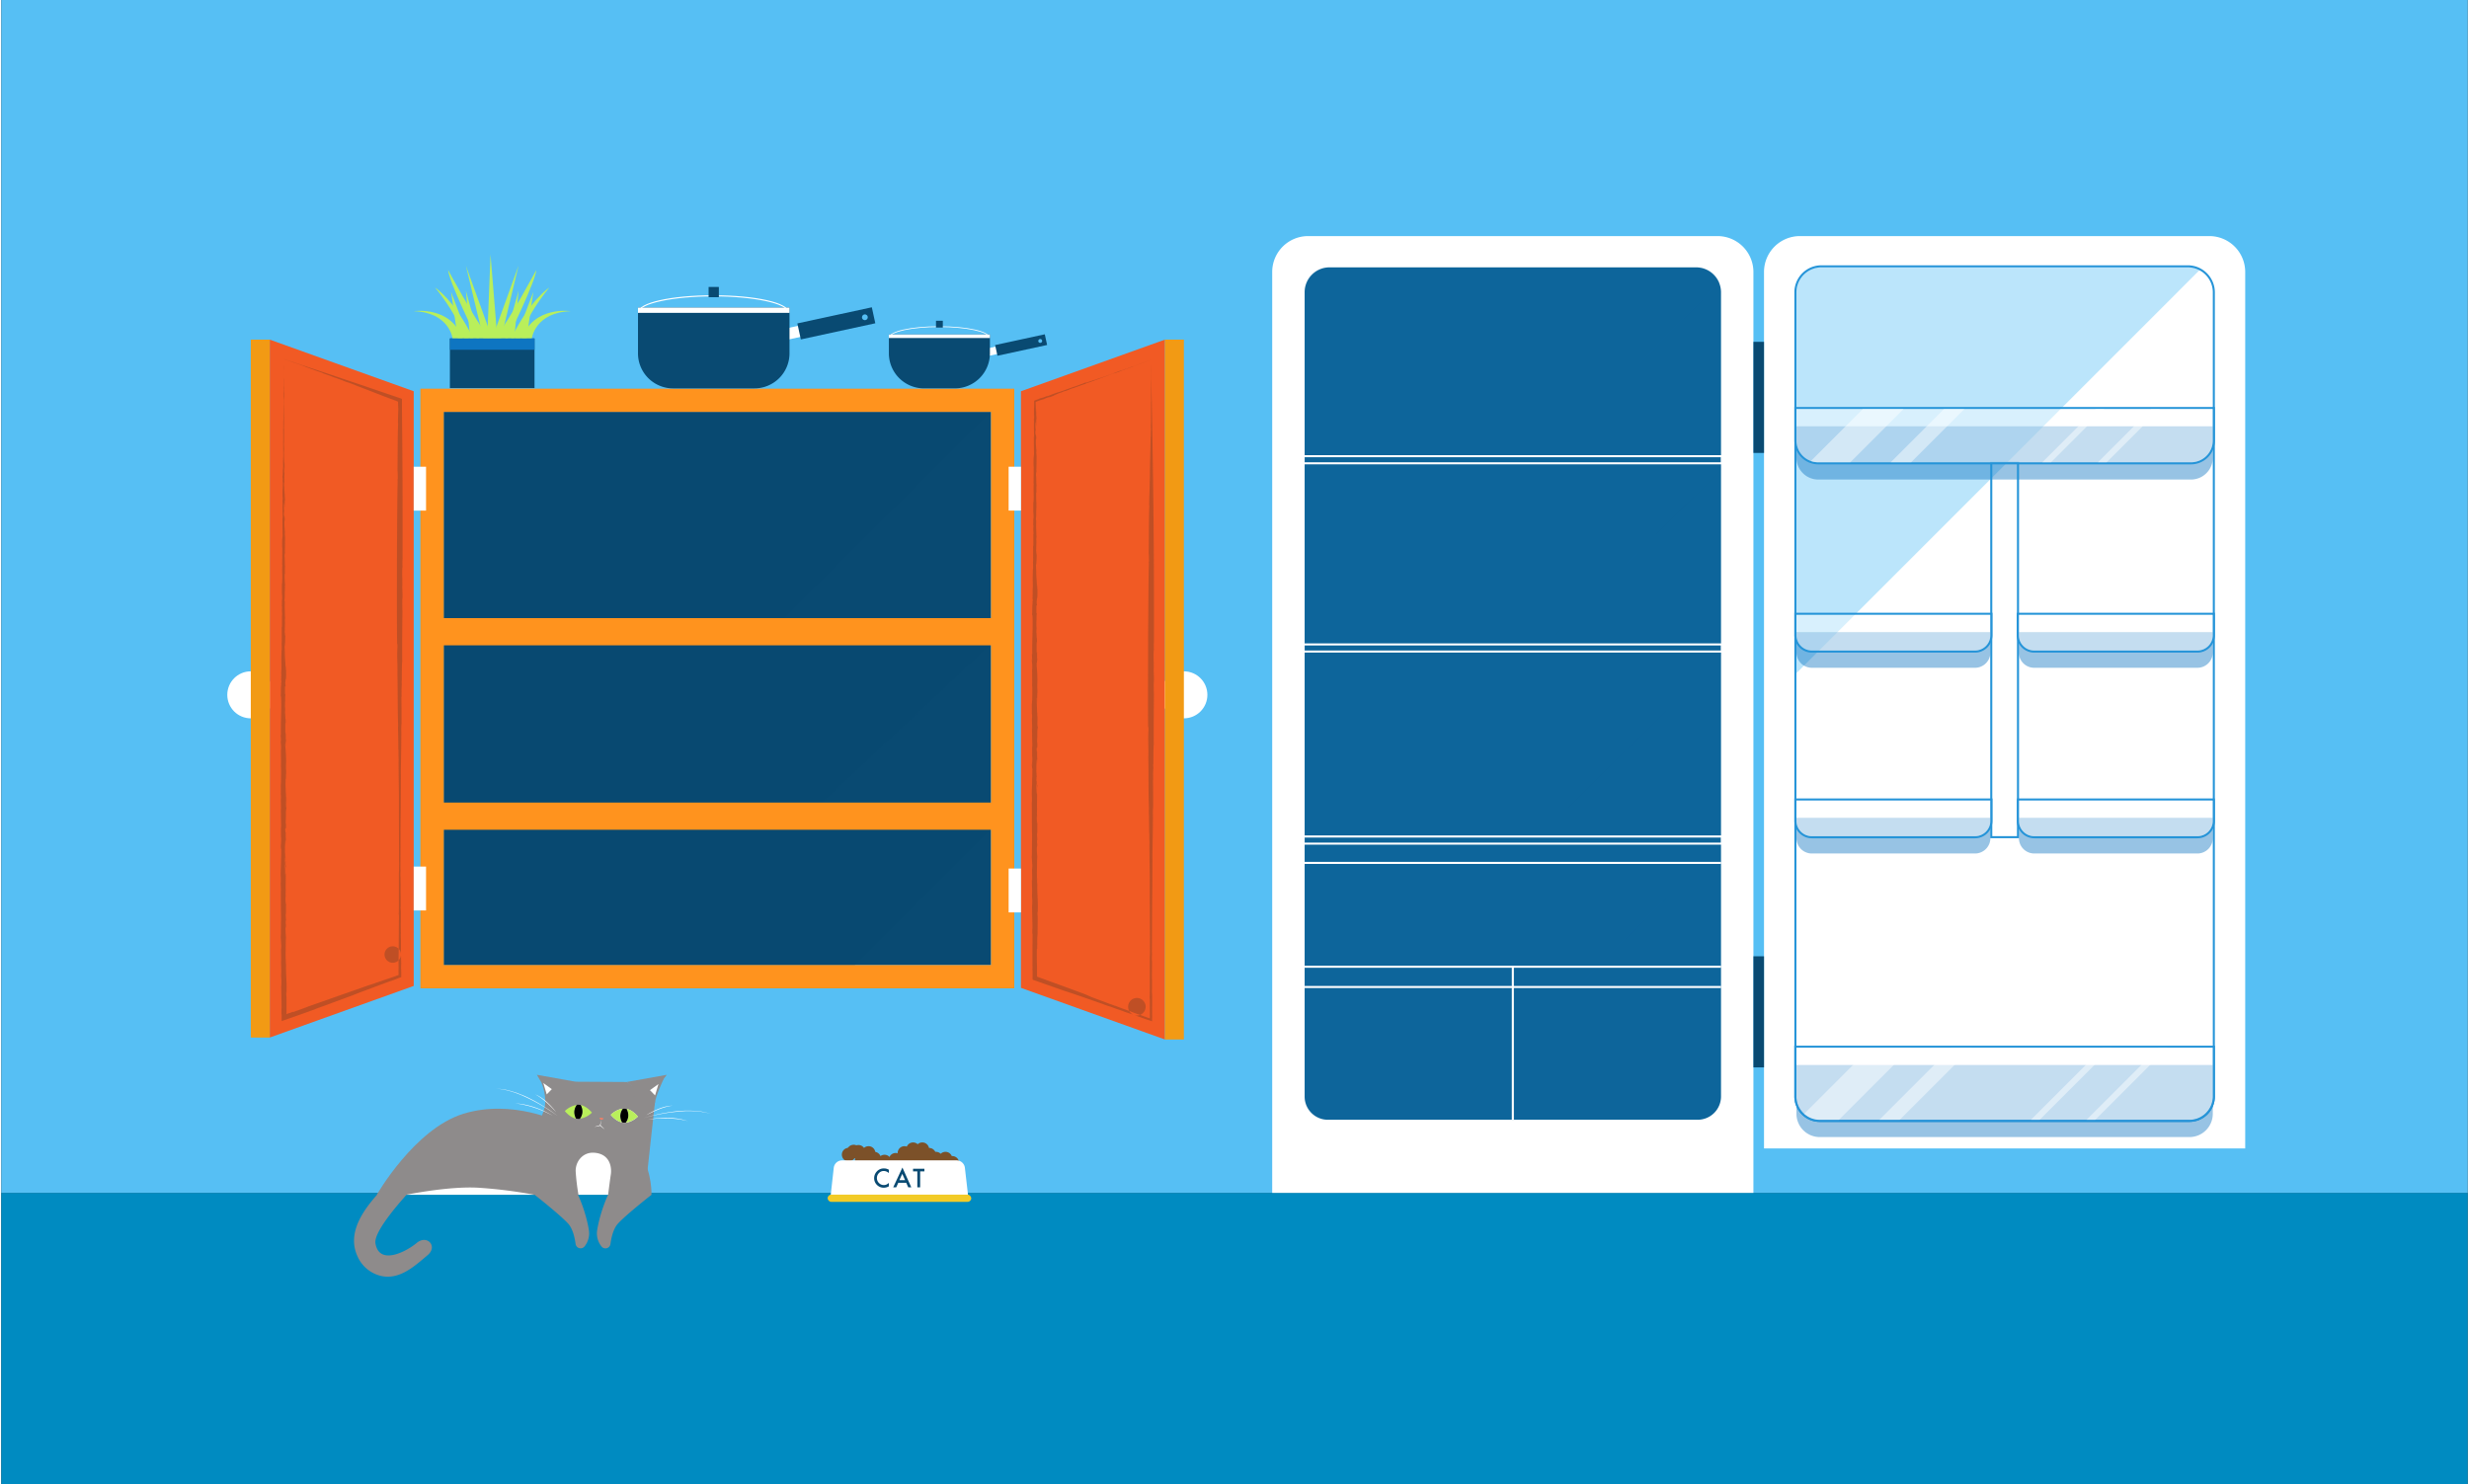
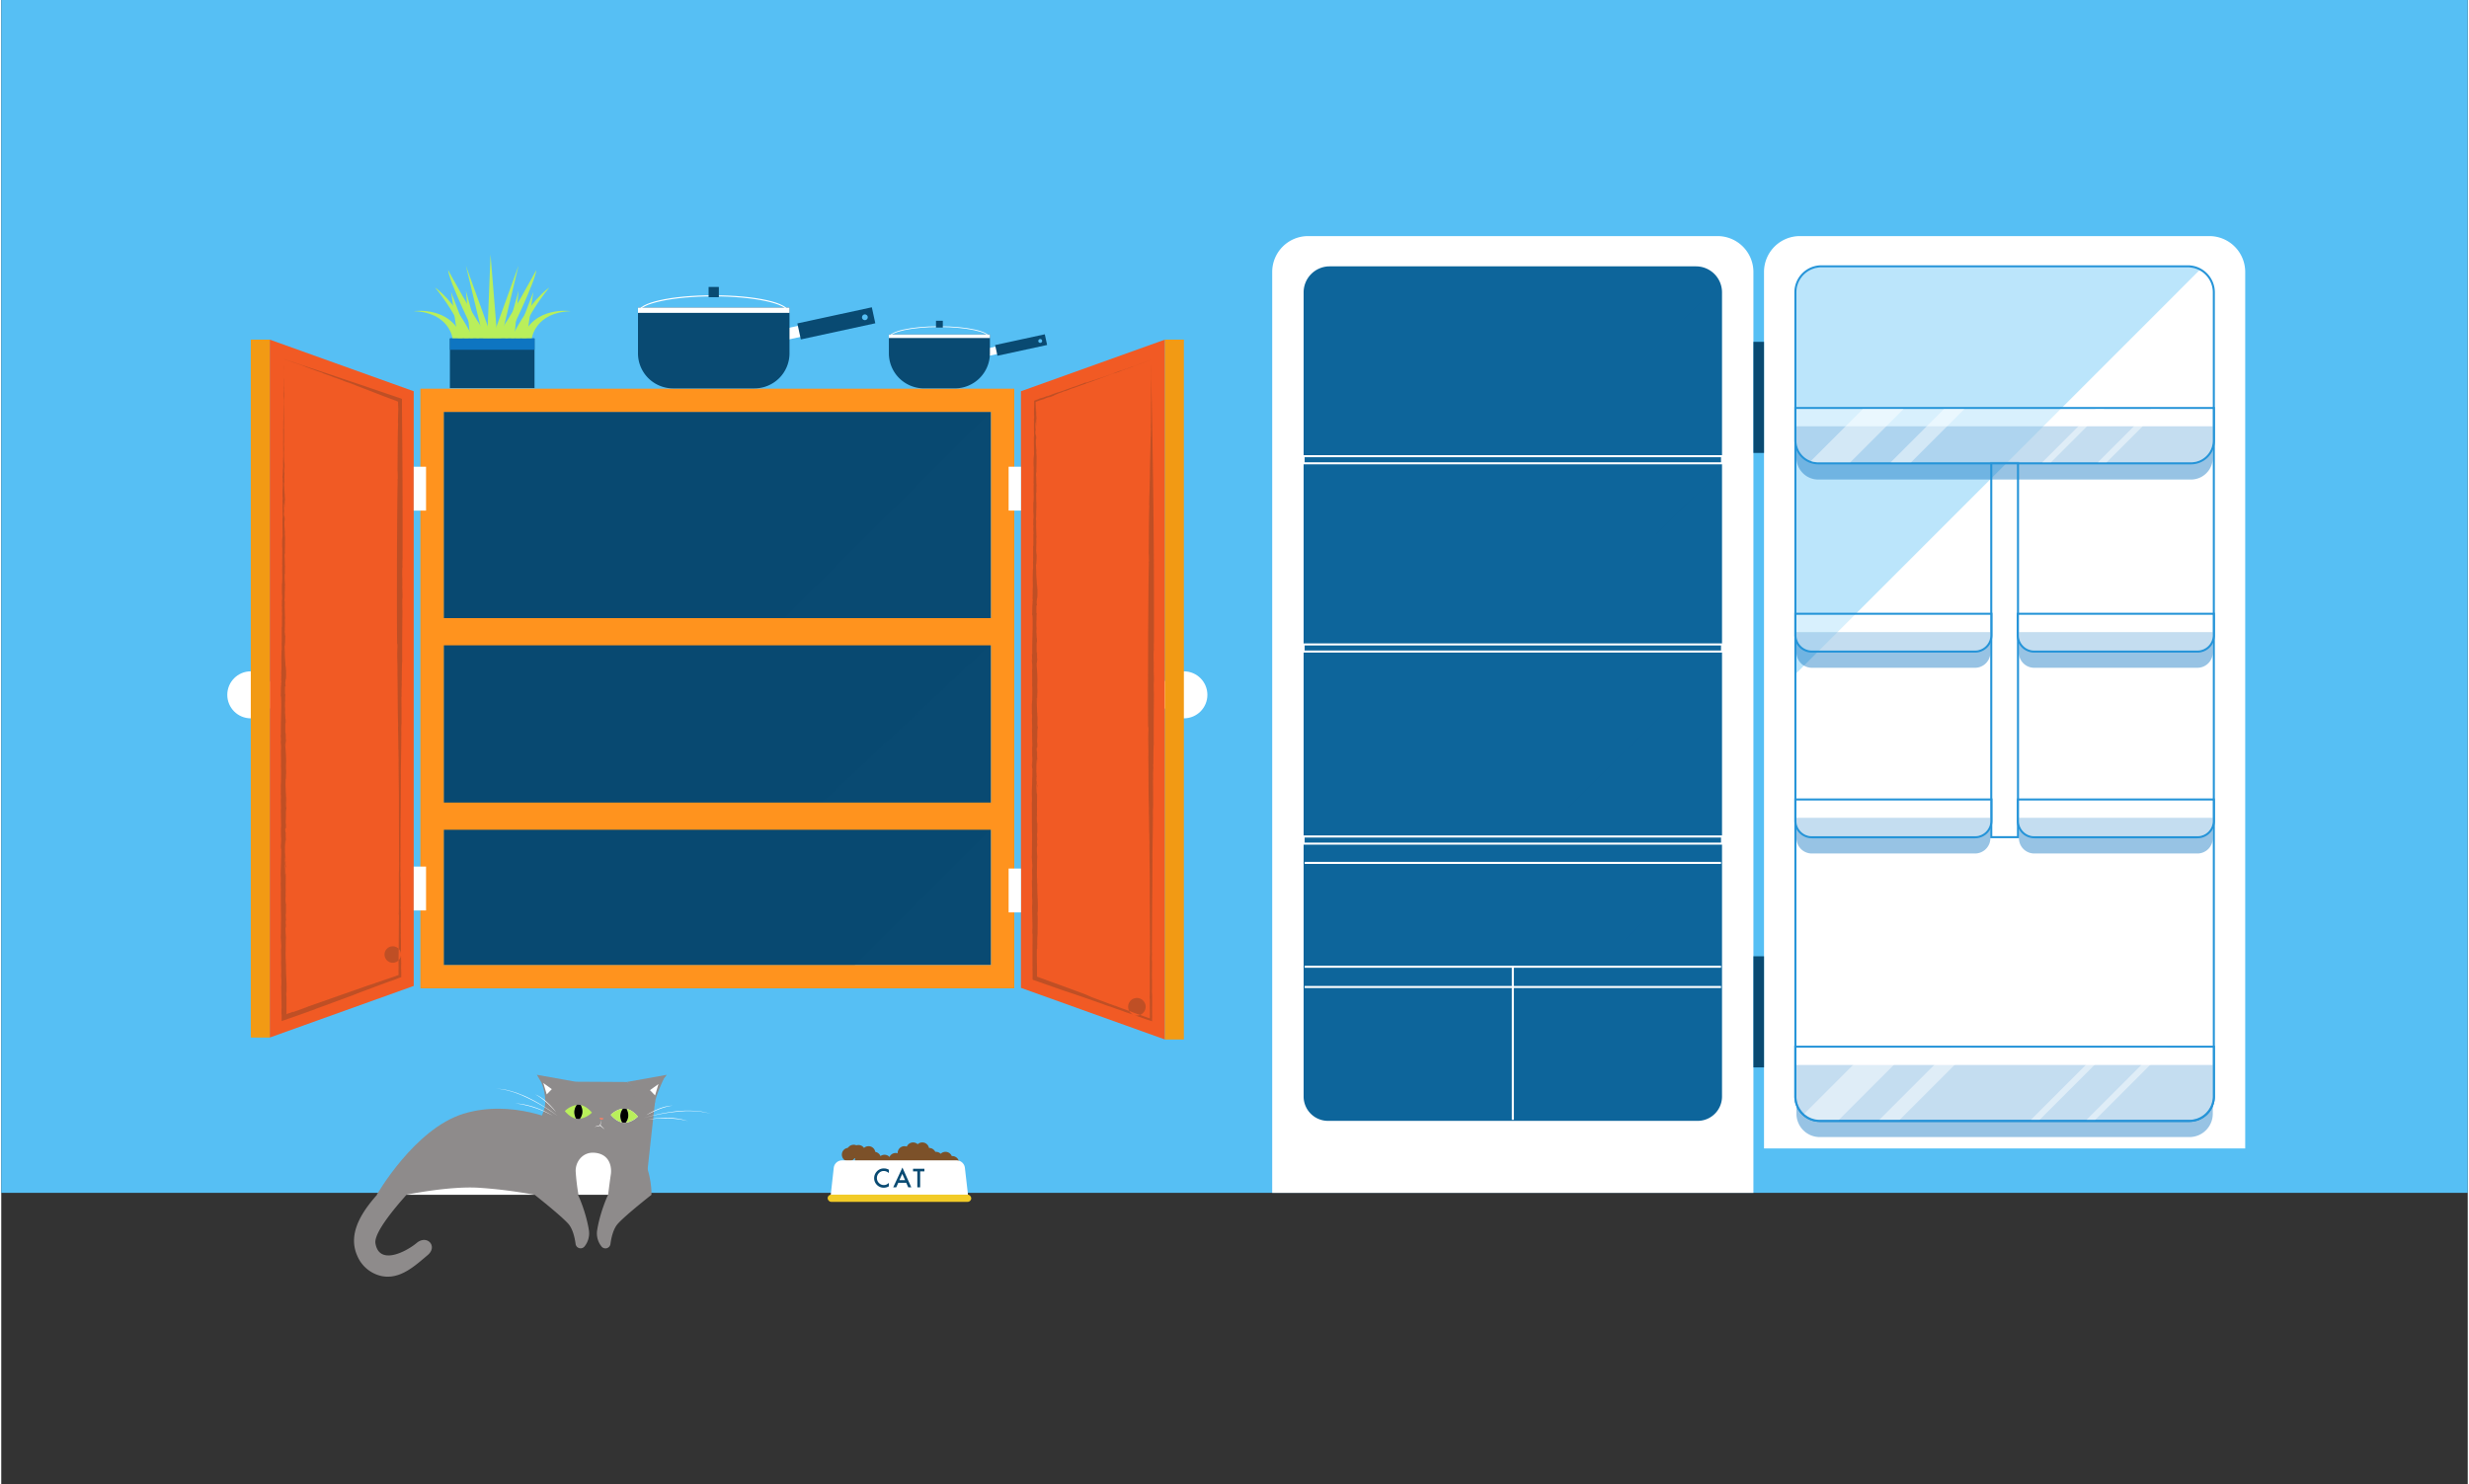
<svg xmlns="http://www.w3.org/2000/svg" width="1199" height="721" viewBox="0 0 1199 721.73">
  <rect x="0" y="0" width="1199" height="721.73" fill="#333333" stroke="none" />
  <defs>
    <style>.cls-1,.cls-14,.cls-16,.cls-17,.cls-18,.cls-2,.cls-29,.cls-3{fill:none;}.cls-2{clip-path:url(#clip-path);}.cls-3{clip-path:url(#clip-path-2);}.cls-4{isolation:isolate;}.cls-5{fill:#008bc1;}.cls-6{fill:#56bff4;}.cls-7{fill:#fff;}.cls-21,.cls-8{opacity:0.4;}.cls-13,.cls-21,.cls-26,.cls-8{mix-blend-mode:multiply;}.cls-9{fill:#2594d8;}.cls-10{opacity:0.43;}.cls-11{fill:#0e75c1;}.cls-12{fill:#0d659b;}.cls-13{opacity:0.11;}.cls-14,.cls-16,.cls-17,.cls-18,.cls-29{stroke:#fff;stroke-miterlimit:10;}.cls-15{clip-path:url(#clip-path-3);}.cls-16{stroke-width:7px;}.cls-16,.cls-17,.cls-18{opacity:0.46;}.cls-17{stroke-width:14px;}.cls-18{stroke-width:3px;}.cls-19{clip-path:url(#clip-path-4);}.cls-20,.cls-21{fill:#094a72;}.cls-22{fill:#ff931e;}.cls-23{clip-path:url(#clip-path-5);}.cls-24{fill:#f15a24;}.cls-25{fill:#f29a14;}.cls-26{opacity:0.44;}.cls-27{fill:#804126;}.cls-28{clip-path:url(#clip-path-6);}.cls-29{stroke-width:0.89px;}.cls-30{fill:#b9ef5b;}.cls-31{fill:#8e8b8b;}.cls-32{fill:#f27f67;}.cls-33{fill:#7c5129;}.cls-34{fill:#f2cb27;}</style>
    <clipPath id="clip-path">
      <rect class="cls-1" x="214.68" y="300.54" width="268.01" height="21.27" transform="translate(697.37 622.36) rotate(-180)" />
    </clipPath>
    <clipPath id="clip-path-2">
      <rect class="cls-1" x="214.26" y="390.22" width="268.01" height="21.27" transform="translate(696.52 801.72) rotate(-180)" />
    </clipPath>
    <clipPath id="clip-path-3" transform="translate(0 0)">
      <path class="cls-1" d="M884,509.44h179.72a11.34,11.34,0,0,1,11.34,11.34v23.72a0,0,0,0,1,0,0H872.67a0,0,0,0,1,0,0V520.78A11.34,11.34,0,0,1,884,509.44Z" transform="translate(1947.73 1053.93) rotate(-180)" />
    </clipPath>
    <clipPath id="clip-path-4" transform="translate(0 0)">
      <path class="cls-1" d="M883.27,198.89h181.19a10.61,10.61,0,0,1,10.61,10.61v15.29a0,0,0,0,1,0,0H872.67a0,0,0,0,1,0,0V209.5A10.61,10.61,0,0,1,883.27,198.89Z" transform="translate(1947.73 423.68) rotate(-180)" />
    </clipPath>
    <clipPath id="clip-path-5" transform="translate(0 0)">
      <rect class="cls-2" x="214.68" y="300.54" width="268.01" height="13.23" transform="translate(697.37 614.32) rotate(-180)" />
    </clipPath>
    <clipPath id="clip-path-6" transform="translate(0 0)">
      <rect class="cls-3" x="214.26" y="390.22" width="268.01" height="13.23" transform="translate(696.52 793.68) rotate(-180)" />
    </clipPath>
  </defs>
  <title>cupboard fridge</title>
  <g class="cls-4">
    <g id="bg">
-       <rect class="cls-5" y="580" width="1199" height="141.73" />
      <rect class="cls-6" width="1199" height="580" />
    </g>
    <g id="Layer_2" data-name="Layer 2">
      <path class="cls-7" d="M856.9,114.79h233.93a0,0,0,0,1,0,0V540.94a17.46,17.46,0,0,1-17.46,17.46h-199a17.46,17.46,0,0,1-17.46-17.46V114.79a0,0,0,0,1,0,0Z" transform="translate(1947.73 673.19) rotate(-180)" />
      <g class="cls-8">
        <path class="cls-6" d="M872.67,141.3v186l196.12-196.12a11.26,11.26,0,0,0-5-1.19H884A11.32,11.32,0,0,0,872.67,141.3Z" transform="translate(0 0)" />
      </g>
      <path class="cls-7" d="M617.83,114.79H851.77a0,0,0,0,1,0,0V562.54A17.46,17.46,0,0,1,834.31,580h-199a17.46,17.46,0,0,1-17.46-17.46V114.79a0,0,0,0,1,0,0Z" transform="translate(1469.6 694.79) rotate(-180)" />
      <path class="cls-9" d="M1062.92,130a12.15,12.15,0,0,1,12.15,12.15v391a11.34,11.34,0,0,1-11.34,11.34H884a11.34,11.34,0,0,1-11.34-11.34v-391A12.15,12.15,0,0,1,884.81,130h178.11m0-1H884.81a13.16,13.16,0,0,0-13.15,13.15v391A12.36,12.36,0,0,0,884,545.49h179.72a12.36,12.36,0,0,0,12.34-12.34v-391A13.16,13.16,0,0,0,1062.92,129h0Z" transform="translate(0 0)" />
      <g class="cls-10">
        <path class="cls-11" d="M883.27,233.17h181.19a10.61,10.61,0,0,0,10.61-10.61V207.28H872.67v15.29A10.61,10.61,0,0,0,883.27,233.17Z" transform="translate(0 0)" />
      </g>
      <g class="cls-10">
        <path class="cls-11" d="M884,552.88h179.72a11.34,11.34,0,0,0,11.34-11.34V517.83H872.67v23.72A11.34,11.34,0,0,0,884,552.88Z" transform="translate(0 0)" />
      </g>
      <g class="cls-10">
        <path class="cls-11" d="M880.15,324.7h79.31a7.49,7.49,0,0,0,7.49-7.49v-9.87H872.67v9.87A7.49,7.49,0,0,0,880.15,324.7Z" transform="translate(0 0)" />
      </g>
      <g class="cls-10">
        <path class="cls-11" d="M880.15,415h79.31a7.49,7.49,0,0,0,7.49-7.49v-9.87H872.67v9.87A7.49,7.49,0,0,0,880.15,415Z" transform="translate(0 0)" />
      </g>
      <g class="cls-10">
        <path class="cls-11" d="M988.24,324.7h79.34a7.49,7.49,0,0,0,7.49-7.49v-9.87H980.76v9.87A7.49,7.49,0,0,0,988.24,324.7Z" transform="translate(0 0)" />
      </g>
      <g class="cls-10">
        <path class="cls-11" d="M988.3,415h79.28a7.49,7.49,0,0,0,7.49-7.49v-9.87H980.81v9.87A7.49,7.49,0,0,0,988.3,415Z" transform="translate(0 0)" />
      </g>
      <path class="cls-12" d="M644.94,545a11.86,11.86,0,0,1-11.84-11.84v-391a12.66,12.66,0,0,1,12.65-12.65H823.85a12.66,12.66,0,0,1,12.64,12.65v391A11.85,11.85,0,0,1,824.66,545H644.94Z" transform="translate(0 0)" />
-       <path class="cls-7" d="M823.85,130A12.15,12.15,0,0,1,836,142.12v391a11.34,11.34,0,0,1-11.34,11.34H644.94a11.34,11.34,0,0,1-11.34-11.34v-391A12.15,12.15,0,0,1,645.74,130H823.85m0-1H645.74a13.16,13.16,0,0,0-13.15,13.15v391a12.36,12.36,0,0,0,12.34,12.34H824.66A12.36,12.36,0,0,0,837,533.15v-391A13.16,13.16,0,0,0,823.85,129h0Z" transform="translate(0 0)" />
      <g class="cls-13">
        <path class="cls-12" d="M824.68,130H644.92A11.32,11.32,0,0,0,633.6,141.3V533.92a10.57,10.57,0,0,0,10.57,10.57h57.31L836,410.11V406.6H748.06L836,318.75v-3.51H749l87-86.91v-3.51H748l87.32-87.23A11.32,11.32,0,0,0,824.68,130Z" transform="translate(0 0)" />
      </g>
      <path class="cls-7" d="M836,407.23v2.46H633.6v-2.46H836m1-1H632.6v4.46H837v-4.46h0Z" transform="translate(0 0)" />
      <path class="cls-7" d="M836,313.84v2.46H633.6v-2.46H836m1-1H632.6v4.46H837v-4.46h0Z" transform="translate(0 0)" />
      <line class="cls-14" x1="633.6" y1="470.06" x2="836" y2="470.06" />
      <line class="cls-14" x1="734.8" y1="470.21" x2="734.8" y2="544.49" />
      <line class="cls-14" x1="633.6" y1="479.91" x2="836" y2="479.91" />
      <path class="cls-7" d="M836,222.32v2.46H633.6v-2.46H836m1-1H632.6v4.46H837v-4.46h0Z" transform="translate(0 0)" />
      <path class="cls-9" d="M1075.07,509.44v23.72a11.34,11.34,0,0,1-11.34,11.34H884a11.34,11.34,0,0,1-11.34-11.34V509.44h202.4m1-1H871.63v24.75A12.39,12.39,0,0,0,884,545.53h179.72a12.39,12.39,0,0,0,12.38-12.38V508.4h0Z" transform="translate(0 0)" />
      <path class="cls-9" d="M966.94,298.95v9.87a7.49,7.49,0,0,1-7.49,7.49H880.15a7.49,7.49,0,0,1-7.49-7.49v-9.87h94.28m1-1H871.66v10.88a8.5,8.5,0,0,0,8.49,8.49h79.31a8.5,8.5,0,0,0,8.49-8.49V297.94h0Z" transform="translate(0 0)" />
      <path class="cls-9" d="M1075.07,198.89v15.29a10.61,10.61,0,0,1-10.61,10.61H883.27a10.61,10.61,0,0,1-10.61-10.61V198.89h202.4m1-1H871.67v16.29a11.62,11.62,0,0,0,11.61,11.61h181.19a11.62,11.62,0,0,0,11.61-11.61V197.89h0Z" transform="translate(0 0)" />
      <path class="cls-9" d="M966.94,389.24v9.87a7.49,7.49,0,0,1-7.49,7.49H880.15a7.49,7.49,0,0,1-7.49-7.49v-9.87h94.28m1-1H871.66v10.88a8.5,8.5,0,0,0,8.49,8.49h79.31a8.5,8.5,0,0,0,8.49-8.49V388.23h0Z" transform="translate(0 0)" />
      <path class="cls-9" d="M979.87,225.56v181h-12v-181h12m1-1h-14v183h14v-183h0Z" transform="translate(0 0)" />
      <path class="cls-9" d="M1075.07,298.95v9.87a7.49,7.49,0,0,1-7.49,7.49H988.24a7.49,7.49,0,0,1-7.49-7.49v-9.87h94.31m1-1H979.75v10.88a8.5,8.5,0,0,0,8.49,8.49h79.34a8.5,8.5,0,0,0,8.49-8.49V297.94h0Z" transform="translate(0 0)" />
      <path class="cls-9" d="M1075.07,389.24v9.87a7.49,7.49,0,0,1-7.49,7.49H988.3a7.48,7.48,0,0,1-7.48-7.49v-9.87h94.25m1-1H979.81v10.88a8.5,8.5,0,0,0,8.49,8.49h79.28a8.5,8.5,0,0,0,8.49-8.49V388.23h0Z" transform="translate(0 0)" />
      <g class="cls-10">
        <path class="cls-7" d="M884,544.49h179.72a11.34,11.34,0,0,0,11.34-11.34V509.44H872.67v23.72A11.34,11.34,0,0,0,884,544.49Z" transform="translate(0 0)" />
      </g>
      <g class="cls-10">
        <path class="cls-7" d="M880.15,316.31h79.31a7.49,7.49,0,0,0,7.49-7.49v-9.87H872.67v9.87A7.49,7.49,0,0,0,880.15,316.31Z" transform="translate(0 0)" />
      </g>
      <g class="cls-10">
        <path class="cls-7" d="M883.27,224.78h181.19a10.61,10.61,0,0,0,10.61-10.61V198.89H872.67v15.29A10.61,10.61,0,0,0,883.27,224.78Z" transform="translate(0 0)" />
      </g>
      <g class="cls-10">
        <path class="cls-7" d="M880.15,406.6h79.31a7.49,7.49,0,0,0,7.49-7.49v-9.87H872.67v9.87A7.49,7.49,0,0,0,880.15,406.6Z" transform="translate(0 0)" />
      </g>
      <g class="cls-10">
        <path class="cls-7" d="M988.24,316.31h79.34a7.49,7.49,0,0,0,7.49-7.49v-9.87H980.76v9.87A7.49,7.49,0,0,0,988.24,316.31Z" transform="translate(0 0)" />
      </g>
      <g class="cls-10">
        <path class="cls-7" d="M988.3,406.6h79.28a7.49,7.49,0,0,0,7.49-7.49v-9.87H980.81v9.87A7.49,7.49,0,0,0,988.3,406.6Z" transform="translate(0 0)" />
      </g>
      <g class="cls-15">
        <line class="cls-16" x1="891.96" y1="570.44" x2="983.2" y2="479.2" />
        <line class="cls-17" x1="866.79" y1="561.12" x2="958.03" y2="469.88" />
        <line class="cls-18" x1="989.84" y1="570.44" x2="1081.09" y2="479.2" />
        <line class="cls-18" x1="963.74" y1="569.51" x2="1054.99" y2="478.27" />
      </g>
      <g class="cls-19">
        <line class="cls-16" x1="891.96" y1="256.27" x2="983.2" y2="165.03" />
        <line class="cls-17" x1="866.79" y1="246.95" x2="958.03" y2="155.7" />
        <line class="cls-18" x1="989.84" y1="256.27" x2="1081.09" y2="165.03" />
        <line class="cls-18" x1="963.74" y1="255.34" x2="1054.99" y2="164.1" />
      </g>
      <line class="cls-14" x1="633.6" y1="419.57" x2="836" y2="419.57" />
      <rect class="cls-20" x="851.77" y="166.21" width="5.13" height="54.02" />
      <rect class="cls-20" x="851.77" y="464.98" width="5.13" height="54.02" />
      <rect class="cls-20" x="215.08" y="200.28" width="266.05" height="268.95" />
      <polygon class="cls-21" points="481.13 200.28 379.91 301.5 486.78 301.5 486.78 308.12 396.8 392.45 486.78 392.45 486.78 397.52 408.5 475.8 211.19 475.8 211.19 196 481.13 196 481.13 200.28" />
      <rect class="cls-22" x="214.68" y="300.54" width="268.01" height="13.23" transform="translate(697.37 614.32) rotate(-180)" />
      <g class="cls-23">
        <path class="cls-24" d="M484.21,303.41a30.66,30.66,0,0,1-2.82,1.3,53.23,53.23,0,0,1-8.36,2.65,51.8,51.8,0,0,1-13.57,1.29c-5.29-.16-11.17-1-17.57-1.85-3.2-.43-6.53-0.88-10-1.25s-7-.76-10.71-0.91a96.74,96.74,0,0,0-11.32.11c-3.88.29-7.81,0.72-11.83,1.14-8,.86-16.32,1.85-24.79,2.46a170.58,170.58,0,0,1-25.72.22c-8.59-.56-17.2-0.9-25.67-1.13S305.06,307,297,306.87l-11.89-.3c-3.87-.08-7.68-0.11-11.38-0.12H243.59c-1.47,0-2.93,0-4.3,0s-2.71.15-4,.27c-5.21.52-9.74,1.18-13.48,1.67-7.47,1-11.73,1.67-11.73,1.67l0-.12s4.24-.78,11.68-2c3.72-.61,8.25-1.3,13.47-1.92,1.3-.14,2.68-0.29,4.08-0.34s2.83,0,4.3,0l9.27-.15c6.46-.11,13.46-0.24,20.87-0.22,3.71,0,7.51,0,11.4.09L297,305.65c8.07,0.22,16.42.42,24.9,0.76s17.09,0.83,25.68,1.52a170.06,170.06,0,0,0,25.65.05c8.45-.62,16.73-1.68,24.74-2.72,4-.51,8-1,11.83-1.38a82.84,82.84,0,0,1,11.44-.25A204.34,204.34,0,0,1,442,305.84c6.39,0.9,12.26,1.76,17.46,2a55,55,0,0,0,21.82-3.37,30.52,30.52,0,0,0,2.84-1.21Z" transform="translate(0 0)" />
        <path class="cls-24" d="M479.53,299.54a38,38,0,0,1-5.37,3c-0.84.37-1.75,0.79-2.75,1.14a27.14,27.14,0,0,1-3.22.89,17.4,17.4,0,0,1-3.55.44c-1.21,0-2.43.12-3.67,0.12a31.41,31.41,0,0,1-3.68-.14c-1.21-.11-2.39-0.3-3.53-0.49a37.27,37.27,0,0,1-6.09-1.65c-0.87-.32-1.67-0.6-2.35-0.91s-1.29-.54-1.77-0.79c-1-.48-1.51-0.77-1.51-0.77l0-.11s0.6,0.15,1.63.44l4.25,1.16,2.85,0.7,3.18,0.74c1.1,0.25,2.25.47,3.43,0.66s2.37,0.37,3.57.53a22.9,22.9,0,0,0,3.62.17,10.32,10.32,0,0,0,1.75-.18,12.72,12.72,0,0,0,1.64-.51c1.06-.39,2.06-0.85,3-1.25l2.73-1.09c1.69-.67,3.11-1.22,4.12-1.59s1.59-.56,1.59-0.56Z" transform="translate(0 0)" />
        <path class="cls-24" d="M404.29,299.55s-3,.25-8.24.91c-2.61.34-5.79,0.73-9.4,1.34-1.81.29-3.72,0.68-5.73,1.08s-4.07,1-6.31,1.49a64.94,64.94,0,0,1-14.68.71c-5.2-.18-10.64-0.76-16.27-1.15s-11.47-.47-17.4-0.4l-9,.18-9,.27c-6,.17-12.06.32-18,0.38s-11.82,0-17.46-.58c-5.6-.37-11.06-0.47-16.23-0.43s-10.07.14-14.58,0.25l-6.49.16c-2.08,0-4,.08-5.82.26-3.64.32-6.81,0.84-9.41,1.23-5.2.84-8.15,1.47-8.15,1.47l0-.12s2.92-.76,8.1-1.81c2.59-.52,5.75-1.1,9.41-1.54,1.83-.23,3.82-0.36,5.87-0.41l6.48-.28c4.52-.19,9.42-0.39,14.61-0.43s10.67,0,16.34.42,11.42,0.71,17.36.76,12,0.05,18,0l9-.06,9-.11,8.83-.08c2.91,0,5.79.08,8.62,0.21,5.65,0.25,11.11.59,16.27,0.77,2.58,0.09,5.09.09,7.51,0a47.07,47.07,0,0,0,6.93-.66c2.2-.41,4.29-1,6.33-1.42s4-.71,5.79-1c3.65-.51,6.84-0.85,9.47-1.07,5.26-.43,8.28-0.54,8.28-0.54v0.12Z" transform="translate(0 0)" />
        <path class="cls-24" d="M372.34,299.52a2.58,2.58,0,0,1-.18.3,5.2,5.2,0,0,1-.69.71,6.62,6.62,0,0,1-1.29.84,5.35,5.35,0,0,1-.86.39,8.85,8.85,0,0,1-1,.34l-1.09.28c-0.38.07-.78,0.12-1.19,0.17l-0.62.06H364.8l-1.31,0c-0.89-.08-1.8-0.11-2.72-0.12s-1.86,0-2.81,0-1.89,0-2.81-.09l-2.7-.32a21.36,21.36,0,0,1-2.5-.45c-0.79-.17-1.53-0.36-2.22-0.53-1.36-.4-2.47-0.79-3.24-1.07s-1.21-.47-1.21-0.47l0-.11s0.47,0,1.29.13,2,0.26,3.35.49c0.69,0.1,1.44.21,2.23,0.35s1.61,0.31,2.47.45l2.64,0.49c0.9,0.14,1.82.3,2.74,0.48a25.13,25.13,0,0,0,2.76.3,18,18,0,0,0,2.68-.16c0.86-.16,1.69-0.26,2.46-0.43l1.13-.18,1-.22a9.23,9.23,0,0,0,.94-0.23,7.43,7.43,0,0,0,.84-0.25,12,12,0,0,0,1.32-.53,4.25,4.25,0,0,0,1.05-.67Z" transform="translate(0 0)" />
        <path class="cls-24" d="M484.18,317l-11.79-.55-13.53-.7c-5.23-.29-11.11-0.54-17.55-0.78s-13.4-.39-20.77-0.52-15.15-.2-23.19,0-16.34.8-24.76,1.5c-4.21.37-8.45,0.74-12.73,1s-8.58.34-12.87,0.36c-17.18.11-34.36-.15-50.46-1-4-.2-8-0.51-11.83-0.63s-7.65-.2-11.33-0.22c-7.37,0-14.34,0-20.77.14s-12.33.34-17.54,0.65c-2.61.15-5,.33-7.29,0.58s-4.28.6-6.13,0.93c-7.4,1.29-11.56,2.35-11.56,2.35l0-.11s4.13-1.19,11.5-2.69A90.43,90.43,0,0,1,235,315.61c5.22-.39,11.13-0.7,17.57-0.93s13.42-.4,20.81-0.35q5.54,0,11.37.19c3.89,0.1,7.84.4,11.85,0.64,8,0.48,16.33.77,24.78,1s17,0.46,25.61.52c4.29,0,8.58,0,12.84-.22s8.51-.54,12.73-0.86c8.42-.71,16.71-1.4,24.77-1.76s15.84-.45,23.22-0.37,14.36,0.28,20.8.56,12.34,0.56,17.56,1l13.51,1,11.77,0.92V317Z" transform="translate(0 0)" />
        <path class="cls-24" d="M411.77,306.61h2.06c1.31,0,3.2-.12,5.46-0.07a27.55,27.55,0,0,1,7.63,1.31,15.92,15.92,0,0,1,2,.82,3,3,0,0,1,.49.33,0.78,0.78,0,0,1,.21.29,0.43,0.43,0,0,1,0,.42,2.1,2.1,0,0,1-1.07.57,15.88,15.88,0,0,1-2.21.45c-0.74.13-1.49,0.23-2.24,0.32a40.51,40.51,0,0,1-4.51.37c-1.51,0-3-.14-4.37-0.26s-2.77-.3-4-0.54a19.8,19.8,0,0,1-3.6-.92,5.5,5.5,0,0,1-.81-0.38,1.44,1.44,0,0,1-.75-0.81,0.71,0.71,0,0,1,.23-0.68,1.63,1.63,0,0,1,.39-0.25,4.85,4.85,0,0,1,.72-0.25,22.86,22.86,0,0,1,2.36-.43l2-.29h0Zm0,0.12-0.53.09c-0.35.06-.85,0.15-1.49,0.3a14,14,0,0,0-2.23.72,3.71,3.71,0,0,0-.58.31c-0.19.1-.26,0.32-0.21,0.19a3.5,3.5,0,0,0,.41.2c0.22,0.08.47,0.16,0.72,0.22,1,0.25,2.23.46,3.49,0.65l4,0.54c1.38,0.18,2.83.34,4.27,0.43s2.94,0,4.43,0a19.92,19.92,0,0,0,4.4-.48,1.73,1.73,0,0,0,.85-0.42c0.12-.09-0.22-0.36-0.53-0.48a10.75,10.75,0,0,0-2-.58c-1.35-.29-2.7-0.39-4-0.55s-2.47-.27-3.58-0.44l-3-.41c-0.91-.11-1.7-0.21-2.35-0.24s-1.17-.06-1.52-0.07h-0.53Z" transform="translate(0 0)" />
-         <path class="cls-24" d="M484.21,307.92a21.52,21.52,0,0,1-4.07,2,26,26,0,0,1-5.06,1.4,20,20,0,0,1-3.24.28c-1.18,0-2.32-.12-3.56-0.17-2.46-.15-5.13-0.3-8-0.54s-5.79-.53-8.86-0.81-6.25-.57-9.48-0.8a26.81,26.81,0,0,0-4.83.36c-0.8.14-1.6,0.3-2.38,0.52a8.79,8.79,0,0,0-1.13.38,1.79,1.79,0,0,0-.23.12l-0.07,0a0.17,0.17,0,0,0,0-.17c-0.09-.17,0-0.06,0-0.06l0.26,0c3.24,0.22,6.55.46,9.77,0.72l9.48,0.8c3.06,0.29,6,.32,8.86.5s5.49,0.3,8,.46,4.72,0.3,6.73.5,3.72,0.43,5.16.55c2.86,0.27,4.51.36,4.51,0.36v0.12s-1.65,0-4.53,0c-1.44,0-3.21-.16-5.19-0.26l-6.72-.23-8-.26c-1.41,0-2.87-.11-4.35-0.18s-3-.14-4.55-0.33l-9.47-1c-3.23-.35-6.47-0.71-9.79-1.12a2.73,2.73,0,0,1-.35-0.08A0.84,0.84,0,0,1,433,311a0.48,0.48,0,0,1-.26-0.29,0.43,0.43,0,0,1,.13-0.44,0.89,0.89,0,0,1,.18-0.13,2.35,2.35,0,0,1,.32-0.15,9.27,9.27,0,0,1,1.22-.36c0.81-.19,1.63-0.32,2.45-0.43a27.17,27.17,0,0,1,4.92-.29c3.24,0.2,6.42.41,9.5,0.53s6.06,0.24,8.89.44,5.49,0.38,7.95.58c1.22,0.08,2.43.24,3.51,0.24a24.61,24.61,0,0,0,3.13-.15,30.1,30.1,0,0,0,8.11-2.27c0.71-.31,1.07-0.5,1.07-0.5Z" transform="translate(0 0)" />
        <path class="cls-24" d="M484.83,321.28l-4.19-.53-4.8-.66-6.22-.88c-2.28-.31-4.76-0.66-7.34-0.94-2.57-.08-5.42-0.29-8.27-0.46s-5.85-.28-8.87-0.32q-2.27,0-4.56.05t-4.59.22c-3.06.2-6.11,0.51-9.1,0.87s-5.95.71-8.8,1.08-5.62.71-8.24,1-5.11.56-7.4,0.79-4.4.43-6.27,0.56-3.5.25-4.85,0.29-2.41.06-3.13,0l-1.11,0v-0.12l1.1-.06c0.72,0,1.77-.14,3.1-0.3l4.81-.59,6.23-.83c4.56-.63,9.89-1.35,15.62-2,2.86-.31,5.83-0.63,8.85-0.9s6.1-.45,9.18-0.48c1.54,0,3.08,0,4.61,0s3.06,0,4.57,0l8.89,0,4.24,0c1.4,0,2.69,0,4.08.06,2.67,0.2,5.13.62,7.41,1s4.36,0.71,6.2,1.08,3.45,0.65,4.76.93c2.63,0.55,4.13.9,4.13,0.9Z" transform="translate(0 0)" />
        <path class="cls-24" d="M428.51,322.27a49.29,49.29,0,0,1,6.33-1.52c1-.16,2-0.34,3.12-0.46s2.3-.16,3.52-0.22c2.44-.06,5.06-0.22,7.66-0.16,1.31,0,2.61,0,3.89.12l3.75,0.26c2.43,0.19,4.68.48,6.61,0.79s3.53,0.59,4.65.8,1.75,0.38,1.75.38v0.12s-0.65,0-1.79,0-2.76-.1-4.7-0.24c-1-.06-2-0.13-3.13-0.24s-2.28-.22-3.49-0.36l-3.72-.45-3.83-.51a22.91,22.91,0,0,0-3.84-.26,25.39,25.39,0,0,0-3.71.4c-1.2.2-2.35,0.44-3.45,0.61s-2.14.3-3.1,0.43c-1.93.24-3.54,0.42-4.67,0.51s-1.79.13-1.79,0.13Z" transform="translate(0 0)" />
        <path class="cls-24" d="M374.24,322.27s1.46-.34,4-0.89c1.28-.28,2.83-0.58,4.62-0.95s3.8-.74,6-1.15,4.58-.86,7.12-1.26l1.92-.32c0.32-.05.64-0.1,0.94-0.17l0.43-.12c0.13,0,.28-0.15.2-0.05a0.28,0.28,0,0,0,0,.23,0.13,0.13,0,0,0,0,.07l-0.11-.07a2.86,2.86,0,0,0-.41-0.16,9.61,9.61,0,0,0-1-.23,19.32,19.32,0,0,0-2-.27,11.27,11.27,0,0,0-2.08,0c-0.7,0-1.41.12-2.13,0.19-1.43.15-2.88,0.28-4.34,0.46l-4.4.56-4.43.63c-3,.44-5.91.86-8.82,1.24l-8.57,1.07c-2.79.31-5.46,0.65-8.06,0.76s-5,.18-7.23.25-4.29.14-6.11,0.16l-4.71.08-4.11,0v-0.12l4.09-.37,4.7-.38c1.81-.15,3.86-0.28,6.09-0.43s4.65-.31,7.21-0.45,5.22-.48,8-0.75l8.58-.88c2.92-.3,5.89-0.58,8.87-0.85l4.45-.43,4.41-.48,4.33-.54,2.14-.27a11.81,11.81,0,0,1,2.15-.14,19.57,19.57,0,0,1,2.11.16,10.36,10.36,0,0,1,1.05.19,3.65,3.65,0,0,1,.55.18,1.29,1.29,0,0,1,.32.19,0.67,0.67,0,0,1,.19.27,0.59,0.59,0,0,1,0,.48,1.22,1.22,0,0,1-.64.47,4.57,4.57,0,0,1-.52.18c-0.35.1-.68,0.17-1,0.24l-1.92.35c-2.52.48-4.91,0.87-7.12,1.22s-4.23.7-6,1-3.37.51-4.66,0.67c-2.59.35-4.08,0.52-4.08,0.52Z" transform="translate(0 0)" />
        <path class="cls-24" d="M212.41,314.38A66,66,0,0,1,224,312.9c4-.21,8,0.1,11.94-0.1,7.95-.28,15.89-0.9,23.84-1.27,4-.19,8-0.34,12-0.35,1,0,2,0,3,0s2,0.07,3,.13c2,0.12,4,.48,6,0.65,3.92,0.34,7.91.53,11.88,0.69s8,0.27,11.93.37q11.93,0.31,23.87.48l11.94,0.17c4,0,7.94-.28,11.9-0.58,7.94-.59,15.86-1.44,23.81-2,4-.26,8-0.28,11.93-0.53s7.94-.52,11.88-1l-0.08.62a22.48,22.48,0,0,0-5.77-1.11,36.16,36.16,0,0,0-5.93.16c-4,.35-8,0.79-11.93,1.19l-6,.58c-1,.09-2,0.17-3,0.23-0.51,0-1,.05-1.53.08h-1.5c-4,0-8,0-12,0s-8-.09-12-0.19-8-.23-12-0.6-7.93-.43-11.93-0.54-8-.13-12-0.16c-8-.08-16,0-24-0.14-2,0-4-.06-6-0.13l-6-.28c-4-.19-8-0.36-12-0.46-8-.21-16-0.22-24,0.29a112.8,112.8,0,0,0-11.88,1.36,48.17,48.17,0,0,0-5.8,1.41A18.49,18.49,0,0,0,212.41,314.38Zm-0.32.07a18.26,18.26,0,0,1,5.35-2.72,48.48,48.48,0,0,1,5.81-1.55,100.28,100.28,0,0,1,11.91-1.58c8-.6,16-0.69,24-0.57,4,0.06,8,.18,12,0.33l6,0.21c2,0,4,.06,6,0.06l24,0.05c4,0,8,.06,12,0.14s8,0.17,12,.56,7.94,0.52,11.93.66,8,0.2,12,.25l12,0.1h1.5l1.47-.06c1-.05,2-0.12,3-0.2l6-.51c4-.36,8-0.75,12-1.06a28.07,28.07,0,0,1,12,1.12l1.32,0.47-1.4.15c-4,.42-7.95.68-11.93,0.88s-8,.21-11.93.43c-7.94.45-15.87,1.23-23.8,1.91-4,.32-7.94.64-11.94,0.66H331.33c-8,0-15.93,0-23.89-.16-4-.08-8-0.17-11.95-0.32s-8-.3-12-0.69c-2-.19-4-0.55-5.91-0.68-1-.07-2-0.13-3-0.15s-2-.05-3,0c-4,0-7.94.12-11.92,0.29-7.95.33-15.9,0.8-23.87,1-2,0-4,0-6,0s-4-.13-6-0.09a65.23,65.23,0,0,0-11.83,1.27l-0.25.05Z" transform="translate(0 0)" />
        <path class="cls-24" d="M228.76,322.27s1.38-.27,3.81-0.67c1.21-.21,2.7-0.41,4.39-0.66s3.62-.48,5.72-0.72,4.37-.5,6.79-0.67,5-.26,7.61-0.31h8.14l4.18-.06,4.21-.12c2.81-.09,5.62-0.16,8.39-0.19l8.13,0c2.64,0,5.19.06,7.61,0.16a61.91,61.91,0,0,1,6.86.56c2.08,0.36,4,.71,5.66,1l4.36,0.85,3.79,0.79,0,0.12-3.85-.44-4.4-.56-5.7-.78c-2-.23-4.33-0.27-6.73-0.34l-7.59-.17-8.12-.16-8.39-.2-4.21-.09-4.18,0c-2.77,0-5.49,0-8.11.27s-5.15.48-7.55,0.7l-6.77.6-5.73.52-4.42.38-3.86.29Z" transform="translate(0 0)" />
      </g>
      <path class="cls-22" d="M481.13,200.28V469.23h-266V200.28h266M492.46,189H203.75V480.56H492.46V189h0Z" transform="translate(0 0)" />
      <circle class="cls-7" cx="121.31" cy="337.85" r="11.43" />
      <polygon class="cls-24" points="200.51 479.39 130.52 504.49 130.52 165.14 200.51 190.24 200.51 479.39" />
      <rect class="cls-25" x="121.31" y="165.14" width="9.21" height="339.35" />
      <g class="cls-26">
        <path class="cls-27" d="M136.65,271.95a0.3,0.3,0,0,0,0-.13C136.62,271.93,136.64,272,136.65,271.95Z" transform="translate(0 0)" />
        <path class="cls-27" d="M136.13,328.71l0-.66A4.65,4.65,0,0,0,136.13,328.71Z" transform="translate(0 0)" />
        <path class="cls-27" d="M136.88,237.94v-2.31Z" transform="translate(0 0)" />
        <path class="cls-27" d="M135.83,449.79v0Z" transform="translate(0 0)" />
        <path class="cls-27" d="M135.93,378c0,0.22,0,.6,0,1A4.67,4.67,0,0,0,135.93,378Z" transform="translate(0 0)" />
        <path class="cls-27" d="M137.59,220l0,1A6.11,6.11,0,0,0,137.59,220Z" transform="translate(0 0)" />
        <path class="cls-27" d="M137.3,185.47v0.09C137.3,185.61,137.3,185.55,137.3,185.47Z" transform="translate(0 0)" />
        <path class="cls-27" d="M137.23,198.95v1C137.24,199.51,137.24,199,137.23,198.95Z" transform="translate(0 0)" />
        <path class="cls-27" d="M137.25,200.38v-0.46C137.24,200.17,137.25,200.38,137.25,200.38Z" transform="translate(0 0)" />
        <path class="cls-27" d="M142.37,176.3l-2.59-.87Z" transform="translate(0 0)" />
        <path class="cls-27" d="M194.48,470.37l0,0.22A0.41,0.41,0,0,0,194.48,470.37Z" transform="translate(0 0)" />
        <path class="cls-27" d="M141.16,176l-0.66-.24Z" transform="translate(0 0)" />
        <path class="cls-27" d="M137.82,238.24c0,0.5,0,1.26,0,1.89a8.58,8.58,0,0,0,0,1.13C137.87,240.21,137.9,238.71,137.82,238.24Z" transform="translate(0 0)" />
        <path class="cls-27" d="M193.28,447.2v0Z" transform="translate(0 0)" />
        <path class="cls-27" d="M141.16,176l0.77,0.27-0.23-.09Z" transform="translate(0 0)" />
        <path class="cls-27" d="M194.68,356.21v0Z" transform="translate(0 0)" />
        <path class="cls-27" d="M194.82,350.16v1.29C194.83,350.77,194.83,350.41,194.82,350.16Z" transform="translate(0 0)" />
        <path class="cls-27" d="M139.78,175.43l-1.48-.5Z" transform="translate(0 0)" />
        <path class="cls-27" d="M195.24,284.88v0Z" transform="translate(0 0)" />
        <path class="cls-27" d="M136,373.44l0-.53C136,372.85,136,372.88,136,373.44Z" transform="translate(0 0)" />
        <path class="cls-27" d="M138.29,418.54v0h0v0Z" transform="translate(0 0)" />
        <path class="cls-27" d="M138.19,416.13a21.68,21.68,0,0,0,.1,2.4C138.29,417.78,138.27,417.07,138.19,416.13Z" transform="translate(0 0)" />
        <path class="cls-27" d="M138.23,423.71v0Z" transform="translate(0 0)" />
-         <path class="cls-27" d="M138.48,375.25h0v0Z" transform="translate(0 0)" />
        <path class="cls-27" d="M138.49,384.85c0,0.17,0,.4,0,0.66C138.47,385.35,138.48,385.13,138.49,384.85Z" transform="translate(0 0)" />
        <path class="cls-27" d="M138.39,447.6h0v0Z" transform="translate(0 0)" />
        <path class="cls-27" d="M177.4,479.49l-28.16,9.88c-1.81.76-4.5,1.71-7.2,2.68L141.7,492l-2.24.84c-0.94.27,1.73-.64,0.08-0.13l-0.8.39s-0.24.1-.19,0,0.06-.08.11-0.1a0,0,0,0,1,0,0h0v-2.65l0-4.65c0-2.05-.15-1.2-0.09-3.47,0.06-.46,0,0.82.1,0.63,0.19-6.82-.33-7.88-0.22-14.25l0,0.54c0-.54,0-1.33,0-2v-0.83a2.67,2.67,0,0,0,0-.35c-0.21.82,0.11,1.14,0,3.08-0.17-.17-0.08-2.42-0.22-2.29,0.07-1.49,0-2.36,0-3.66,0.12-2.21,0-5.39.19-7.06-0.05-1.08-.22-2.29-0.23-4.63a7.67,7.67,0,0,0,.19-1.88l-0.1-.37c0-1.86.05-1.57,0.1-1.5,0-2-.14-1.66-0.06-4.16l0.1,1.39c0-1.85,0-2.6,0-5.18a11.06,11.06,0,0,1,0,1.85,21.21,21.21,0,0,0,0-3.15c0,0.22-.07,2-0.18,1.13,0-1.28-.14-2.72,0-3.63l0.1,1.4c-0.08-2.67-.13-1.43-0.08-4.48,0,0.17,0,.08.06,0.15-0.14-1.94,0-4.47,0-7.33l0,0.54c0-1.15-.13-1.79-0.12-2.41-0.07,1.63-.1,1.19-0.21,1.33,0.19-2.16-.21-3.29-0.09-6.81a6,6,0,0,1,.07,1.87,18.06,18.06,0,0,1,.43,3.5,13,13,0,0,1,0-2.57l-0.18-.42v-2.06c-0.11-.35-0.19,1.63-0.26-0.24-0.05-2.11.19-1.12,0.11-1.45-0.07-2.91-.19-1.2-0.13-4,0,0.28,0,.82,0,1.07a50.32,50.32,0,0,1,.2-5.51,3.53,3.53,0,0,1,.09,1.11l0,0c0.15,2.2,0-1.84.16-1.15a29.09,29.09,0,0,1-.06-3.94l-0.14.4c-0.4-4.23.27,0.23,0.22-4-0.09-2.65,0,1-.13-0.63,0-1.79.15-2.46,0.09-5.09a10.52,10.52,0,0,1,.29-2.35c-0.06-1.59.08-4.84-.07-5.75-0.13,2.72.16,2.72,0,5.9l-0.15-.89c0-2.21-.06-5,0-6.55,0,0.31-.07.45-0.1,0.25-0.05-3.14-.21-4-0.16-7.1,0.14-.4.11,1.39,0.13,2.69,0.11-2,0-2.06.06-5.12,0.12-.16,0,2.06.11,2.41l0-3.39s0,0,0,0a42.81,42.81,0,0,1,0-4.65,80.79,80.79,0,0,0-.44-8.37c0.05-.73.11-0.95,0.16-0.64a3.43,3.43,0,0,0,0,1.41c0-1.66.2-3.62,0.28-2.7-0.06-2.63-.11.95-0.17-0.66V356c-0.1.43-.13,1.69-0.21-0.17,0-1.57,0-2.33,0-4.39,0.05,0.3.16-.65,0.15,0.89a22.32,22.32,0,0,0-.06-3.14c-0.09,2.25-.09-3.69-0.25-2L138,345c0,0.51.07,0.57,0,1.33a13.82,13.82,0,0,0-.06-2.63c0-.79,0-2.85.1-3a19.51,19.51,0,0,1,.06-2.77c0-1.06-.1-0.09-0.15-0.39v-3.6c0.08-.19.32-0.49,0.35,0.05a13.83,13.83,0,0,1-.24-2.54c0.16,1.18.12-2.72,0.32-1,0.12-1.18.1-4.54,0.05-6.39-0.13-1.15-.07,2-0.2,1.88-0.06-5.2-.41-5.52-0.36-9.33l0,1c-0.08-2.38-.06-2.11-0.17-3.5,0.16,0.66.41-2.7,0.37-6.61-0.08-.33-0.14,2.19-0.27,1.55l0-2.6c0-.19,0,0.1.06,0.43-0.06-2.33.19-4.33,0-5l0.21-2.36-0.09.94c-0.07-.32-0.1-2.93-0.13-3.48a44.35,44.35,0,0,1,.06-5.09c-0.06.46-.19,1.62-0.22-0.48,0.23,0,.08-4.4.19-4.34a19.12,19.12,0,0,0,0-2.45l0.14,0.14a39.43,39.43,0,0,1-.24-5.65c0.26,0.54,0-2.6.2-3.65-0.18-.44-0.08-4.2-0.23-4.62a6.1,6.1,0,0,1,.19-2.1l-0.07-.85c0.07-.92.07-4.34,0.11-6.37l-0.15-1.89,0.06-.7c0-.3-0.06-1.87-0.11-0.9v-1a23,23,0,0,1-.12-3.49c0-.47.06-0.35,0.08,0.1a4.19,4.19,0,0,1,.12-1.14c0,0.72-.27-3.67-0.33-0.92a14,14,0,0,1-.08-2.42l0.12-.61-0.13-1.2c0-1.57.06-2.24,0.07-3.51,0,1.3.25,2.89,0.23-.47,0,1.77.1,2.64,0.13,3.55,0-.7,0-1,0.07,0-0.05-2.63-.08-0.88-0.11-3.48,0.11,0.14.14-.58,0.16-2.85l-0.07,1.7a3.15,3.15,0,0,1,0-.33,4,4,0,0,1-.06,1c0-.51-0.15-3-0.09-3.45-0.15,2.61-.14-4.56-0.23-2.89a22.3,22.3,0,0,1,0-2.3c0.08,2.17.11-1.64,0.17-1.28,0-.81-0.06,1.71-0.11.62,0-1.3,0-2.24.07-3l0,0.54,0-2c0-.33-0.07,1.94-0.1.09,0-.48,0-2.33,0-2.27a9.6,9.6,0,0,1,.17,1.81c0-1.3-.05-5.45-0.13-3.78v-1.56c0,1-.08,3.71-0.11.59l0,0-0.07-2.17,0-.95a5.57,5.57,0,0,1,0-1.12c0-.21,0-1,0.06-0.91a16.8,16.8,0,0,0-.08-2.45c0-1.3,0-1.79.05-1.18,0-1.79,0-4.9,0-6.12,0-2.39,0,.49-0.07-0.91,0.11-2.07,0-7.9,0-11.8-0.07,1.06,0-1.07-.09-1.78,0,0.84,0-3.7.08-.29l0-2.08c0-1.42.05,3.45,0.09,1.29,0-2.34-.11-3.87-0.1-6.62,0,0.92,0-2.12,0-1.43l0,2.12v-0.48c0-5.12-.06-1.48-0.1-4.16,0-3.12,0-2.46,0-2.64l0-2.88a12.32,12.32,0,0,1,0,2.64c0-1.37,0-4.63,0-5.48,0,4.47,0,3.07,0,7.27,0,0.58,0,.48,0,3,0-1.58,0,.11,0,0.55,0-.48,0,1.74,0,2.51s-0.06-1.51-.07,1l0.06,0.48a16.45,16.45,0,0,0,0,1.7,22.83,22.83,0,0,1-.07-2.53c-0.05,3.42,0,5.25.07,7.91l0-.57c0,0.57,0,1.6,0,2.39,0,1.76,0-1.39-.06-0.93v2.84a0.5,0.5,0,0,1,0,.07c0,0.75,0,1.46,0,1.72l-0.08-1.75,0.06,3c0-.33-0.05,2.46-0.07.34v4.42l-0.07.37c0,1.06,0,1.09,0-.18,0,1.51.12,6.7,0,5.9l0.07,8.92c-0.07-3.23-.11,3.7-0.14.28,0,2,.05,2.42.06,4s-0.13.82-.16-0.78l0,1.88,0,0,0,1.63c-0.06,1.73-.1.36-0.12,2.15l0.08,0.39-0.05,1.21a6.87,6.87,0,0,1,.06,1.9l0,0v1.58c-0.05-1.56,0,1.44-.09.72,0,1.35,0,1.38,0,3.82l0.07-.43c0,3.18-.1.13-0.11,2.71l0.08-.16c-0.14,3.7.06,6.29,0,9,0-1.57-.11-1.17-0.09-1.14,0,2.36,0,6.21.08,8.65a23.55,23.55,0,0,0-.23,3.61,19.14,19.14,0,0,0,.09,2.69c-0.06,1.76,0,5.08-.09,5.17,0.08,0.41,0,1.59,0,2.56l0,0.21,0.09-.15c-0.22,3.13.11,5.29-.09,8.45l0-.55,0,1.33c0,0.21-.07-0.33-0.12-0.39l0,6.18,0.08-1.22c0,1.3.1,2.18,0,3.66-0.15-2.47,0,2.05-.13,2.45l0-1.33c0,1.81,0,1.81.11,1.66,0,2.35-.2,1.61-0.1,3.78v-1.54c0.06-.46.15,0.66,0.14,1.69,0,0.24-.07,1-0.08.19,0,1.85,0,4.63,0,5.45,0,1-.11.67-0.14,0.13,0.08,4,0,1.79.06,5.76l-0.06-.07,0.07,1.36-0.14,1.94,0.08-.7c0,1.3.05,2.11,0,3.63l-0.09-.61c0,3.67-.17,4.24,0,7.73a1.14,1.14,0,0,1-.06-0.58c0.14,3.24-.18,2.44,0,5.7,0-.2-0.07.15-0.1,0l0.06,1.48-0.13-.11,0.19,1.21-0.14.91,0.06,0.58c-0.26,1.58-.07,3.82-0.27,6l0.17-.37c0.34,5.46-.22,12.48-0.07,19.07l-0.14-.12L136,360c-0.11,1.46-.12-0.88-0.19-0.42,0.07,2.91.2,1.21,0.24,4.6-0.09,1.73-.1-0.6-0.15-1.42,0.06,3.17.14,7.85,0.06,10.1,0,0.05,0,.19.05,0.07,0.06,2.12,0,4.91,0,7.24A5.11,5.11,0,0,1,136,379c0,0.84-.05,2,0,2.7l-0.12-.88c0,1.79.09,5.24-.05,5.63,0.05-.22.16-0.13,0.15,1.42-0.21.85,0.09,4.21,0,6.69,0-.3-0.06-2.11-0.07-1.6a32.22,32.22,0,0,0,.11,3.45l-0.08-.34,0.12,5.78c-0.2.86,0,5.45-.11,5.06,0,2.06.09-1.73,0.12,0.88A19.75,19.75,0,0,1,136,410l0-.28v1.82l-0.13-1.15a11,11,0,0,0,.26,2.8c-0.07,1.49,0,3.6-.12,4.28l0-.55c0.06,4.18-.33,6.92-0.1,10.21,0,0.24,0,.22,0-0.3v2.58l-0.1-.62,0.16,4.27-0.06-.06c0,2.82,0,7.23.06,10.86l0-.54c0.11,4,0,3.82,0,6.72a2.49,2.49,0,0,1,0-.31v2.61l-0.06-.58c0.14,1.93-.15,5.52,0,4.33,0.06,1.09.14,3,.21,3.3a16.36,16.36,0,0,1-.12,2.46c0,2.06.1,2.42,0.06,5.21l-0.06-.06,0.08,3.93,0-.54c0.13,3-.15,3.7.11,6a33.18,33.18,0,0,1-.1,3.49l0.2,10.22a2.5,2.5,0,0,0-.07.89l0,0.79v0.58l0,1,0.09-.3c0,1.12,0,2.33,0,3.43l3.37-1.2,4-1.39c2.69-.94,5.44-1.91,8.12-2.91l0.18,0,1-.48L170.69,484c1.49-.59,3.76-1.51,6.16-2.37l-0.25.1c4.16-1.57,8.55-3.22,13.11-4.86a0.82,0.82,0,0,1-.32.18c1.06-.45,2.67-1,3.64-1.34l-1.16.38,1-.41,1.5-.55c0.12,0,.05-0.13.07-0.2v-1.29l0-.74-0.07-2.18c0-.14,0-0.37,0-0.39l0-.39,0.05-1.16c0-.54-0.05-3.42-0.12-4.32a4,4,0,1,1,0-.67l0-8v1.24c0,0.15-.08-2.24-0.07-3.47,0,1.62.06,0.13,0.08-.56,0-1.08,0,.94-0.06.37,0-1.36-.06-4.24,0-5l0,0.81c0-1.85,0-2.7,0-4.52a16.11,16.11,0,0,0-.07-2.5,7.06,7.06,0,0,1,0-1.68c0-1.11,0-4.41,0-4.84-0.09-1.29,0-6.36-.06-6.85l0-1.94a14.47,14.47,0,0,1-.07-2,13.3,13.3,0,0,1,.07-1.58l-0.07-1c0.07-8.54,0-19.8.16-29.16l0.05-14.31v0.54l0.07-4.85-0.08,3.52c0-1.06,0-1.88,0-2.91,0.08-5.32.22-12.42,0.23-19-0.11-4.24.17-2.82,0.1-6.88l0,0.79c0-4.38,0-6.75-.07-11.14,0.18,0.5,0-2.85.12-2.46l-0.07-.37c0.06-1,.1-3.27.15-2.94l-0.08-1.93,0.08-.17c0-2.56,0-8.07.2-9.41-0.07-6.35,0-16.37.11-24.33-0.08-1.12-.07-3.45-0.08-5.27l0.13-1.94c0-1.85-.18-3.81-0.1-5.53a0.49,0.49,0,0,1,0,.2c0-1.88,0-3.66-.07-5.42,0-2.06.07-4.06,0.18-3.43a31.31,31.31,0,0,1,0-4.36s0.1-26.42-.14-56.06l-0.1-11.22-0.06-5.64,0-2.81v-1.6c0-.1.06-0.27-0.1-0.28l-0.65-.24-1.76-.61-20.36-6.93-29.8-10c-0.83-.26-3.1-1-2.24-0.72l-2.89-1c2.38,0.83-.75-0.23,1.57.6l-1.49-.52c-0.31-.1,2,0.7,1.66.59l0.43,0.12,2.29,0.83c1.14,0.39,1.88.59,4.58,1.56l-0.75-.26a11.85,11.85,0,0,1,1.8.67l-0.49-.17,1.85,0.68c-1.4-.51-3.74-1.3-2.52-0.87,2.62,0.95-.68-0.25,1.3.44,1.22,0.43.87,0.34,0.81,0.33l2.2,0.78c-0.08,0-1.45-.52-0.57-0.18l2.78,1c0.49,0.26,3,1,4.26,1.56-2-.69.17,0.09-0.16,0l4.87,1.75c0.46,0.18-1.29-.43-0.55-0.17,0.91,0.36,1.51.52,2,.7s3.64,1.31,3.48,1.33c3.28,1.24,1.42.41,4.49,1.56,0.39,0.19-2.45-.87-1.1-0.33l3.2,1.14a15.09,15.09,0,0,1-1.84-.59c8.61,3.18,13.15,5.18,21.06,8,1.09,0.48-.82-0.24-1.62-0.48l2,0.71a0.8,0.8,0,0,1,.37.17v0.47L193,199.15c-0.07,2-.15,3.93-0.16,6.52l0.07,0.09c-0.26,7.21-.18,15.89-0.31,24l0.06-1c0.07,1.12.07,2.93,0.1,4.27,0,0.21-.17-1-0.14,1.4a4.91,4.91,0,0,1,.1-1.19c-0.24,7-.24,21.78-0.36,33.28,0,15.56-.1,32.43.08,47.71,0-2.33.18-1.34,0.15,0.42-0.29,4.8.12,8.33,0,13.23,0.18,8.9.06,16.85,0.34,25.13l-0.06.16c0,1.24,0,1.57.06,2.87l0,0,0.11,8.54,0.06,0.11c0,1.82,0,.95,0,2.81l0-.05,0.08,2.18c-0.1-.21,0,5.14,0,6.6,0,2.36.11,6.84,0.12,10.41,0,0.67,0,5.05,0,7.85l0.07,20.16,0-.13v1.81s0,0.22,0-.06c0,1.4,0,4.18,0,5.63,0-.91,0-1.27,0-2.3,0-1.48.06-.07,0,1.94v0l0,1.37c0,0.15-.05,1.4-0.08,1.55,0,6,0,10,0,16.16,0-.63,0,4.42-0.07,3.18,0,3.69.06-.61,0.11,1.08,0,1,0,2.11,0,2.3,0-.48,0,0.84-0.05,0v2.47a3.29,3.29,0,0,1,0-.58l-0.09,13.41c0,0.34,0-1.79,0-1.46,0,4.54-.08,4-0.07,8.24l0-.88c0,1.37.06,2,0,4.21-0.06.39,0-1.91,0-3,0,1.54,0,5.45,0,4.26v0.26s0,0,0,0l-0.68.22-1.37.44s1.64-.53.63-0.15l-9,3.08s-0.19,0,.06-0.07C180.41,478.59,180.61,478.36,177.4,479.49Z" transform="translate(0 0)" />
        <path class="cls-27" d="M138.5,374l0,1.24a0.91,0.91,0,0,1,.1.63Z" transform="translate(0 0)" />
        <path class="cls-27" d="M138.31,432.9l0,0.45A1.89,1.89,0,0,0,138.31,432.9Z" transform="translate(0 0)" />
        <path class="cls-27" d="M138.48,447.21c0-1-.06-0.11-0.09.39C138.42,447.62,138.44,447.6,138.48,447.21Z" transform="translate(0 0)" />
        <path class="cls-27" d="M138.11,340.65a0.38,0.38,0,0,0,.06.31C138.14,340.67,138.13,340.61,138.11,340.65Z" transform="translate(0 0)" />
        <path class="cls-27" d="M137.88,248.44v0Z" transform="translate(0 0)" />
        <path class="cls-27" d="M137.76,253.55l0,1C137.78,254.14,137.77,253.81,137.76,253.55Z" transform="translate(0 0)" />
        <path class="cls-27" d="M138.18,363c0,0.34,0,.68,0,1A8.58,8.58,0,0,0,138.18,363Z" transform="translate(0 0)" />
        <path class="cls-27" d="M137.8,255.65v1.29l0,0v-1.31Z" transform="translate(0 0)" />
        <path class="cls-27" d="M137.88,246.82c0,0.5,0,1.18,0,1.62C137.9,247.8,137.9,247.3,137.88,246.82Z" transform="translate(0 0)" />
        <path class="cls-27" d="M137.88,306.8v0.14C137.94,307.94,137.91,307.32,137.88,306.8Z" transform="translate(0 0)" />
        <path class="cls-27" d="M138,261.28v0.17l0,0.38Z" transform="translate(0 0)" />
        <path class="cls-27" d="M137.88,241.27l0,0.64v-0.73A0.13,0.13,0,0,1,137.88,241.27Z" transform="translate(0 0)" />
        <path class="cls-27" d="M138,287.5a1.62,1.62,0,0,0-.1-0.51C137.91,287.41,137.93,287.69,138,287.5Z" transform="translate(0 0)" />
      </g>
      <rect class="cls-7" x="200.51" y="226.94" width="5.99" height="21.33" />
      <rect class="cls-7" x="200.51" y="421.36" width="5.99" height="21.33" />
      <circle class="cls-7" cx="574.89" cy="337.85" r="11.43" />
      <polygon class="cls-24" points="495.69 480.33 565.68 505.43 565.68 165.14 495.69 190.24 495.69 480.33" />
      <rect class="cls-25" x="565.69" y="165.14" width="9.21" height="340.3" transform="translate(1140.58 670.57) rotate(-180)" />
      <g class="cls-26">
        <path class="cls-27" d="M501.8,232.37a0.3,0.3,0,0,0,0-.13C501.77,232.35,501.79,232.39,501.8,232.37Z" transform="translate(0 0)" />
        <path class="cls-27" d="M501.29,289.28l0-.66A4.59,4.59,0,0,0,501.29,289.28Z" transform="translate(0 0)" />
        <path class="cls-27" d="M502,198.27v0.08c0-.53,0-1.24,0-2.4Z" transform="translate(0 0)" />
        <path class="cls-27" d="M501,410.68v-0.76C501,410.26,501,410.48,501,410.68Z" transform="translate(0 0)" />
        <path class="cls-27" d="M501.1,338.73c0,0.22,0,.6,0,1A4.71,4.71,0,0,0,501.1,338.73Z" transform="translate(0 0)" />
        <path class="cls-27" d="M516.36,190.36l-0.93.29A5.75,5.75,0,0,0,516.36,190.36Z" transform="translate(0 0)" />
        <path class="cls-27" d="M548.81,178.39l-0.09,0Z" transform="translate(0 0)" />
        <path class="cls-27" d="M536.06,182.89l-0.91.34C535.54,183.09,536,182.91,536.06,182.89Z" transform="translate(0 0)" />
        <path class="cls-27" d="M534.72,183.39l0.43-.16Z" transform="translate(0 0)" />
        <path class="cls-27" d="M559.17,180.07l-0.05-2.74Z" transform="translate(0 0)" />
        <path class="cls-27" d="M544.51,491.38l-0.21-.06Z" transform="translate(0 0)" />
        <path class="cls-27" d="M559,178.83v0Z" transform="translate(0 0)" />
        <path class="cls-27" d="M503,198.57c0,0.5,0,1.26,0,1.9a8.16,8.16,0,0,0,0,1.14C503.08,200.55,503.11,199,503,198.57Z" transform="translate(0 0)" />
        <path class="cls-27" d="M558.48,487.85v0Z" transform="translate(0 0)" />
        <path class="cls-27" d="M559,178.83v0Z" transform="translate(0 0)" />
        <path class="cls-27" d="M559.92,396.63v0Z" transform="translate(0 0)" />
        <path class="cls-27" d="M560.07,390.56c0,0.43,0,.84,0,1.29C560.09,391.17,560.08,390.81,560.07,390.56Z" transform="translate(0 0)" />
        <path class="cls-27" d="M559.12,177.33l0-1.57Z" transform="translate(0 0)" />
        <path class="cls-27" d="M560.42,325.11v0Z" transform="translate(0 0)" />
        <path class="cls-27" d="M501.15,334.12l0-.53C501.15,333.53,501.13,333.57,501.15,334.12Z" transform="translate(0 0)" />
        <path class="cls-27" d="M503.44,379.34v0h0v0Z" transform="translate(0 0)" />
        <path class="cls-27" d="M503.34,376.93a22.05,22.05,0,0,0,.1,2.41C503.44,378.58,503.43,377.87,503.34,376.93Z" transform="translate(0 0)" />
        <path class="cls-27" d="M503.39,384.52v0Z" transform="translate(0 0)" />
        <path class="cls-27" d="M503.65,335.94h0v0Z" transform="translate(0 0)" />
        <path class="cls-27" d="M503.65,345.56c0,0.17,0,.41,0,0.66C503.63,346.06,503.64,345.85,503.65,345.56Z" transform="translate(0 0)" />
        <path class="cls-27" d="M503.54,408.48h0v0Z" transform="translate(0 0)" />
        <path class="cls-27" d="M524.86,482.68l-14.08-5.15-7.22-2.64a0.08,0.08,0,0,1-.07,0v-0.28l0-1.83,0-3.5c-0.1-2-.08-4.83-0.08-7.7l0.17-.3,0-2.4c0.06-1,0,1.84.09,0.12l-0.1-.91c0.06-.19.09-6.16,0.18-2.14l0.08-9.32c0-2.06-.14-1.2-0.08-3.48a3.71,3.71,0,0,1,.1.63c0.2-6.84-.31-7.9-0.2-14.28l0,0.54c0-.54,0-1.33,0-2v-0.84a2.74,2.74,0,0,0,0-.35c-0.2.82,0.1,1.15,0,3.09-0.17-.17-0.08-2.43-0.21-2.3,0.07-1.49,0-2.37,0-3.67,0.11-2.22,0-5.4.19-7.08-0.05-1.09-.22-2.3-0.22-4.64a7.84,7.84,0,0,0,.19-1.88l-0.1-.37c0-1.87,0-1.58.1-1.51,0-2-.14-1.66-0.06-4.17l0.1,1.4c0-1.85,0-2.61,0-5.19a11.3,11.3,0,0,1,0,1.85,21.67,21.67,0,0,0,0-3.16c0,0.22-.07,2-0.17,1.13,0-1.28-.14-2.73,0-3.64l0.1,1.4c-0.08-2.67-.13-1.43-0.08-4.49,0,0.17,0,.08.06,0.15-0.13-1.94,0-4.48,0-7.34l0,0.54c0-1.16-.13-1.79-0.12-2.42-0.07,1.63-.1,1.19-0.2,1.34,0.19-2.16-.2-3.3-0.09-6.83a6.16,6.16,0,0,1,.07,1.88,18.41,18.41,0,0,1,.43,3.51,13.24,13.24,0,0,1,0-2.58l-0.17-.42v-2.06c-0.11-.35-0.19,1.64-0.25-0.24-0.05-2.12.18-1.12,0.1-1.45-0.06-2.91-.19-1.21-0.12-4,0,0.28,0,.83,0,1.07a51.3,51.3,0,0,1,.19-5.53,3.6,3.6,0,0,1,.09,1.12l0,0c0.15,2.21,0-1.85.16-1.15a29.64,29.64,0,0,1-.06-3.95l-0.13.4c-0.39-4.24.26,0.23,0.22-4-0.09-2.66,0,1-.13-0.63,0-1.8.15-2.47,0.1-5.1a10.69,10.69,0,0,1,.28-2.35c-0.06-1.6.08-4.86-.07-5.76-0.13,2.73.15,2.72-.05,5.92l-0.15-.9c0-2.21-.06-5,0-6.57,0,0.31-.07.45-0.1,0.25-0.05-3.15-.2-4.06-0.15-7.12,0.14-.4.11,1.39,0.12,2.7,0.11-2,0-2.07.06-5.13,0.12-.16,0,2.07.11,2.42l0-3.4s0,0,0,0a43.17,43.17,0,0,1,0-4.67,81.22,81.22,0,0,0-.43-8.4c0.06-.73.11-0.95,0.16-0.64a3.44,3.44,0,0,0,0,1.41c0-1.66.2-3.63,0.28-2.71-0.06-2.64-.11.95-0.17-0.66v-3.61c-0.1.43-.13,1.7-0.21-0.17,0-1.58,0-2.34,0-4.4,0.05,0.3.16-.65,0.15,0.9a22.4,22.4,0,0,0-.06-3.15c-0.09,2.26-.09-3.7-0.25-2l0.09-2.25c0,0.51.07,0.57,0,1.33a13.77,13.77,0,0,0-.06-2.63c0-.79,0-2.86.1-3a19.4,19.4,0,0,1,.07-2.78c0-1.06-.1-0.09-0.15-0.39v-3.61c0.09-.19.32-0.49,0.35,0.05a13.75,13.75,0,0,1-.25-2.55c0.17,1.18.12-2.73,0.32-1,0.12-1.18.1-4.55,0.06-6.4-0.13-1.15-.07,2-0.2,1.89-0.06-5.21-.42-5.53-0.36-9.36l0,1c-0.08-2.39-.06-2.12-0.17-3.51,0.16,0.66.42-2.71,0.38-6.63-0.08-.33-0.14,2.19-0.27,1.55l0-2.61c0-.19,0,0.1.06,0.43-0.06-2.34.19-4.34,0-5l0.22-2.37-0.09.94c-0.08-.32-0.11-2.94-0.14-3.48a43.35,43.35,0,0,1,.06-5.11c-0.06.46-.2,1.62-0.22-0.48,0.24,0,.08-4.41.2-4.35a18.66,18.66,0,0,0,0-2.46l0.15,0.14c-0.2-.2-0.2-3.29-0.24-5.66,0.27,0.54,0-2.6.21-3.66-0.18-.45-0.09-4.21-0.24-4.63a5.92,5.92,0,0,1,.2-2.11l-0.07-.85c0.08-.92.08-4.35,0.12-6.38l-0.15-1.9,0.06-.7c0-.3-0.07-1.88-0.12-0.9v-1a22.14,22.14,0,0,1-.12-3.49c0-.47.06-0.35,0.08,0.1a4,4,0,0,1,.13-1.14c0,0.73-.28-3.68-0.34-0.93a13.43,13.43,0,0,1-.08-2.43l0.13-.61-0.14-1.21c0-1.58.06-2.25,0.07-3.52,0,1.3.26,2.9,0.24-.47,0,1.77.1,2.64,0.13,3.56,0-.7,0-1,0.07,0-0.06-2.63-.08-0.88-0.11-3.48,0.11,0.14.15-.59,0.17-2.86l-0.07,1.7a3,3,0,0,1,0-.33,3.83,3.83,0,0,1-.07,1c0-.51-0.15-3-0.09-3.46-0.16,2.62-.15-4.58-0.24-2.9,0-.14,0-0.71,0-1.16v-0.53l0.3-.08-0.22.09c-0.07,0,0,.11,0,0.14s0,0.1,0,.09a0.48,0.48,0,0,0,0-.13,0.35,0.35,0,0,1,.24-0.1l0.31-.09,0.45-.14c0.26-.08.43-0.12,0.35-0.08,0.38-.15,0,0-0.41.09s-0.67.2-.21,0c1.22-.45,2.13-0.72,2.83-0.93l-0.5.2,1.9-.65c0.29-.16-1.85.59-0.13-0.07,0.46-.15,2.19-0.8,2.15-0.75a9,9,0,0,1-1.65.79c1.22-.46,5.13-1.9,3.52-1.4l1.47-.53c-0.93.3-3.53,1.17-.59,0.09l0,0,2-.81,0.91-.28a5.25,5.25,0,0,1,1-.42,8.91,8.91,0,0,1,.88-0.24,15.72,15.72,0,0,0,2.28-.91c1.23-.45,1.69-0.6,1.14-0.35,1.69-.6,4.62-1.69,5.78-2.07,2.24-.85-0.47.15,0.83-0.37,2-.59,7.45-2.68,11.12-4-1,.29,1-0.38,1.65-0.69-0.78.31,3.51-1.22,0.3,0l2-.73c1.35-.45-3.23,1.22-1.19.53,2.2-.82,3.61-1.42,6.21-2.35-0.85.36,2-.75,1.36-0.47l-2,.75,0.46-.16c4.82-1.77,1.38-.56,3.89-1.51,2.94-1.08,2.32-.83,2.5-0.88l2.7-1c-1.78.68-3.32,1.21-2.5,0.89,1.3-.44,4.36-1.6,5.16-1.9l-6.86,2.47c-0.54.21-.43,0.21-2.81,1.06,1.48-.56-0.11,0-0.53.16,0.46-.14-1.64.61-2.36,0.88s1.4-.57-1,0.29l-0.43.23a15.62,15.62,0,0,0-1.61.55,21.59,21.59,0,0,1,2.36-.92c-3.25,1.1-4.95,1.81-7.44,2.75l0.53-.21c-0.53.21-1.5,0.56-2.24,0.84-1.66.58,1.3-.51,0.86-0.38l-2.68,1-0.07,0c-0.7.27-1.37,0.52-1.62,0.58l1.62-.67-2.8,1.07c0.3-.14-2.34.78-0.35,0l-4.17,1.5L527,186c-1,.37-1,0.39.18,0-1.43.49-6.28,2.39-5.58,2L513.24,191c3-1.17-3.53,1.14-.31,0-1.91.63-2.27,0.87-3.75,1.42s-0.82.14,0.68-.43l-1.76.67,0,0-1.52.6c-1.65.53-.38,0-2.07,0.61l-0.34.22-1.18.36c0.27-.07.11,0-0.32,0.16l-0.36.14a0.83,0.83,0,0,0-.2.09v1.29l0,0v1.58c-0.05-1.57,0,1.44-.09.72,0,1.35,0,1.38,0,3.83l0.07-.43c0.05,3.19-.1.13-0.12,2.71l0.08-.16c-0.15,3.71.06,6.31,0,9,0-1.57-.12-1.18-0.09-1.15,0,2.37,0,6.22.09,8.67a22.68,22.68,0,0,0-.24,3.62,18.48,18.48,0,0,0,.09,2.7c-0.06,1.77,0,5.09-.09,5.18,0.08,0.41,0,1.59,0,2.57l0,0.21,0.1-.15c-0.23,3.14.11,5.3-.09,8.48l0-.55,0,1.33c0,0.21-.07-0.33-0.13-0.39l0,6.2,0.08-1.22c0,1.3.11,2.18,0,3.67-0.15-2.48,0,2.06-.13,2.46l0-1.33c0,1.82,0,1.82.11,1.67,0,2.36-.21,1.62-0.1,3.79v-1.55c0.06-.46.15,0.66,0.14,1.69,0,0.25-.07,1-0.08.19,0,1.86,0,4.64,0,5.46,0,1-.11.67-0.14,0.13,0.09,4,0,1.79.06,5.77l-0.06-.07,0.07,1.36L501.49,274l0.08-.7c0,1.3.05,2.12,0,3.64l-0.09-.61c0,3.68-.17,4.26,0,7.75a1.13,1.13,0,0,1-.06-0.58c0.15,3.24-.18,2.45,0,5.71,0-.2-0.07.15-0.1,0l0.06,1.48-0.13-.11,0.19,1.21-0.14.91,0.06,0.58c-0.26,1.58-.07,3.83-0.27,6l0.17-.37c0.35,5.48-.22,12.51-0.06,19.12L501,318l0.16,2.73c-0.11,1.46-.12-0.88-0.19-0.42,0.07,2.92.2,1.22,0.24,4.61-0.09,1.74-.1-0.6-0.15-1.42,0.07,3.18.14,7.87,0.07,10.13,0,0.05,0,.19.05,0.07,0.06,2.12,0,4.92,0,7.26a5.17,5.17,0,0,1-.09-1.22c0,0.84,0,2,0,2.71l-0.12-.88c0,1.79.09,5.25,0,5.65,0.05-.22.15-0.13,0.15,1.42-0.21.86,0.09,4.22,0,6.7,0-.3-0.06-2.12-0.06-1.61a32.54,32.54,0,0,0,.11,3.46l-0.08-.34,0.13,5.8c-0.2.86,0,5.47-.11,5.07,0,2.07.08-1.74,0.11,0.88a20.07,20.07,0,0,1-.08,2.26l0-.28v1.83L501,371.22a11.15,11.15,0,0,0,.26,2.81c-0.07,1.49,0,3.61-.12,4.29l0-.55c0.06,4.19-.32,6.94-0.1,10.23,0,0.25,0,.22,0-0.3v2.59l-0.09-.62L501,394,501,393.9c0,2.83,0,7.25.06,10.89l0-.54c0.11,4,0,3.83,0,6.74a2.55,2.55,0,0,1,0-.31v2.61l-0.06-.58c0.13,1.94-.14,5.53,0,4.34,0.06,1.1.13,3,.2,3.31a16.76,16.76,0,0,1-.11,2.46c0,2.06.1,2.43,0.06,5.22L501,428l0.08,3.94,0-.54c0.13,3-.14,3.7.11,6a34.5,34.5,0,0,1-.1,3.5l0.21,10.25a21.64,21.64,0,0,0-.06,3l0.09-.16c0,5.2-.11,11.16,0,16.89l-0.08.16,0.1,1.15c0,0.77,0,1.57,0,2.39q0,0.49,0,1c0,0.36-.15.88,0.38,0.9l1.71,0.61,4.82,1.7,8.56,3c1.53,0.5,3.87,1.23,6.28,2.09l-0.26-.08c4.22,1.43,8.67,3,13.24,4.6a0.88,0.88,0,0,1-.36-0.07c1.11,0.33,2.69.94,3.67,1.28l-1.14-.44c1.32,0.41,3.18,1.11,3.83,1.38l2.08,0.68,0.37,0.15,0.37,0.11,1.08,0.44c0.52,0.17,3.25,1.11,4.12,1.36a4.26,4.26,0,1,1,.62.26l7.74,2.75-1.38-.51a0.76,0.76,0,0,1,.3.08l1,0.35,0.93,0.32,0.12,0a0.37,0.37,0,0,0,0-.12v-0.77c0-.5,0-1,0-1.38,0,1.63.06,0.13,0.08-.56,0-1.08,0,.94-0.05.37,0-1.36-.05-4.25,0-5l0,0.82c0-1.85,0-2.71,0-4.53a16.82,16.82,0,0,0-.07-2.51,7.32,7.32,0,0,1,0-1.68c0-1.11,0-4.42,0-4.85-0.09-1.3,0-6.38,0-6.86l0-1.94a14.58,14.58,0,0,1-.07-2,13.42,13.42,0,0,1,.08-1.58l-0.07-1c0.08-8.56.06-19.86,0.2-29.24l0.07-14.35v0.54l0.08-4.86-0.08,3.53c0-1.06,0-1.89,0-2.92,0.09-5.33.24-12.45,0.25-19-0.12-4.25.18-2.82,0.1-6.9l0,0.79c0-4.39,0-6.77-.08-11.16,0.19,0.51,0-2.86.12-2.46l-0.08-.37c0.06-1,.1-3.28.15-2.95l-0.09-1.94,0.09-.17c0-2.57,0-8.09.2-9.44-0.08-6.37,0-16.41.07-24.4-0.08-1.12-.08-3.46-0.09-5.28l0.12-1.95c0-1.85-.19-3.82-0.11-5.55a0.5,0.5,0,0,1,0,.2c0-1.88,0-3.67-.08-5.43,0-2.06.06-4.07,0.18-3.44a31.48,31.48,0,0,1,0-4.37s0.09-26.49-.18-56.21-0.92-62.67-1.19-75.6c0-.87-0.07-3.27-0.07-2.35l0-3.07c0,2.52,0-.78,0,1.69v-1.58c0-.32,0,2.15,0,1.77l0,0.45c0,1.27,0,2,0,2.44,0,1.21.08,2,.07,4.85v-0.8a12.5,12.5,0,0,1,0,1.93v-0.52l0,2c0-1.5,0-4,0-2.67,0,2.8,0-.72,0,1.37,0,1.3,0,.94,0,0.88v2.34c0-.08,0-1.55,0-0.6l0,2.95c-0.07.55,0,3.21,0,4.55,0-2.12,0,.19-0.05-0.15v5.19c0,0.49,0-1.36,0-.58,0,1,0,1.6,0,2.13s0,3.87-.07,3.73c-0.06,3.52.09,1.48,0,4.76,0,0.43,0-2.61-.06-1.15V213a16.15,16.15,0,0,1-.06-1.94c-0.08,9.2-.41,14.16-0.38,22.57-0.08,1.19,0-.85-0.09-1.7,0.06,6.09-.22,8.57-0.25,13.76l0.07,0.09c-0.26,7.23-.19,15.93-0.32,24.11l0.06-1c0.07,1.12.07,2.94,0.1,4.28,0,0.21-.16-1-0.14,1.4a5.06,5.06,0,0,1,.1-1.19c-0.24,7-.25,21.83-0.37,33.37,0,15.6-.14,32.52,0,47.84,0-2.34.19-1.34,0.15,0.42-0.3,4.81.11,8.35-.07,13.27,0.17,8.92,0,16.89.33,25.2l-0.07.16c0,1.24,0,1.58.06,2.88l0,0,0.11,8.56,0.07,0.11c0,1.83,0,.95,0,2.82l0-.05,0.08,2.18c-0.11-.21,0,5.16,0,6.62,0,2.37.12,6.85,0.13,10.44,0,0.67,0,5.07,0,7.87,0,5.46.07,13.26,0.1,20.21l0-.13V457s0,0.22,0-.06c0,1.4,0,4.19,0,5.65,0-.92,0-1.27,0-2.31,0-1.49.06-.07,0,1.94v0l0,1.37c0,0.15,0,1.4-.08,1.56,0,6,0,10,0,16.2,0-.63,0,4.43-0.07,3.19,0,3.7.06-.61,0.1,1.08,0,1,0,2.12,0,2.31,0-.49,0,0.84,0,0v2.47a3.46,3.46,0,0,1,0-.58c0,1.26,0,2.45,0,3.59v1.77a0.32,0.32,0,0,1-.08,0l-6-2.19c-0.33-.09,1.68.62,1.36,0.54-4.29-1.5-3.76-1.43-7.75-2.85l0.84,0.26c-1.3-.44-1.87-0.61-4-1.42-0.35-.19,1.81.62,2.84,1-1.45-.54-5.13-1.87-4-1.42-1.75-.62-2.36-0.9-3.3-1.26,0,0,1.61.63,0.58,0.28l-8.9-3.32s-0.16-.1.09,0C527.76,483.89,528.05,483.85,524.86,482.68Z" transform="translate(0 0)" />
        <path class="cls-27" d="M503.67,334.7l0,1.25a0.92,0.92,0,0,1,.1.63Z" transform="translate(0 0)" />
        <path class="cls-27" d="M503.46,393.74l0,0.45A1.92,1.92,0,0,0,503.46,393.74Z" transform="translate(0 0)" />
        <path class="cls-27" d="M503.63,408.09c0-1-.06-0.11-0.09.39C503.57,408.5,503.6,408.48,503.63,408.09Z" transform="translate(0 0)" />
        <path class="cls-27" d="M503.29,301.25a0.38,0.38,0,0,0,.06.31C503.33,301.27,503.31,301.21,503.29,301.25Z" transform="translate(0 0)" />
        <path class="cls-27" d="M503.09,208.8v0.37C503.08,209.1,503.08,209,503.09,208.8Z" transform="translate(0 0)" />
        <path class="cls-27" d="M503,213.92l0,1C503,214.51,503,214.18,503,213.92Z" transform="translate(0 0)" />
        <path class="cls-27" d="M503.36,323.66c0,0.34,0,.68,0,1A8.61,8.61,0,0,0,503.36,323.66Z" transform="translate(0 0)" />
        <path class="cls-27" d="M503,216v1.29l0,0V216Z" transform="translate(0 0)" />
        <path class="cls-27" d="M503.09,207.18v1.62C503.11,208.16,503.11,207.65,503.09,207.18Z" transform="translate(0 0)" />
        <path class="cls-27" d="M503.06,267.31v0.14C503.12,268.46,503.1,267.83,503.06,267.31Z" transform="translate(0 0)" />
        <path class="cls-27" d="M503.2,221.67v0.17l0,0.38Z" transform="translate(0 0)" />
        <path class="cls-27" d="M503.09,201.6l0,0.64v-0.73A0.12,0.12,0,0,1,503.09,201.6Z" transform="translate(0 0)" />
        <path class="cls-27" d="M503.2,248a1.58,1.58,0,0,0-.1-0.51C503.11,247.87,503.13,248.15,503.2,248Z" transform="translate(0 0)" />
      </g>
      <rect class="cls-7" x="489.71" y="226.94" width="5.99" height="21.33" transform="translate(985.4 475.2) rotate(-180)" />
      <rect class="cls-7" x="489.71" y="422.3" width="5.99" height="21.33" transform="translate(985.4 865.94) rotate(-180)" />
      <rect class="cls-22" x="214.26" y="390.22" width="268.01" height="13.23" transform="translate(696.52 793.68) rotate(-180)" />
      <g class="cls-28">
        <path class="cls-24" d="M483.79,393.08a30.66,30.66,0,0,1-2.82,1.3,53.23,53.23,0,0,1-8.36,2.65A51.8,51.8,0,0,1,459,398.33c-5.29-.16-11.17-1-17.57-1.85-3.2-.43-6.53-0.88-10-1.25s-7-.76-10.71-0.91a96.74,96.74,0,0,0-11.32.11c-3.88.29-7.81,0.72-11.83,1.14-8,.86-16.32,1.85-24.79,2.46a170.58,170.58,0,0,1-25.72.22c-8.59-.56-17.2-0.9-25.67-1.13s-16.81-.41-24.89-0.57l-11.89-.3c-3.87-.08-7.68-0.11-11.38-0.12H243.17c-1.47,0-2.93,0-4.3,0s-2.71.15-4,.27c-5.21.52-9.74,1.18-13.48,1.67-7.47,1-11.73,1.67-11.73,1.67l0-.12s4.24-.78,11.68-2c3.72-.61,8.25-1.3,13.47-1.92,1.3-.14,2.68-0.29,4.08-0.34s2.83,0,4.3,0l9.27-.15c6.46-.11,13.46-0.24,20.87-0.22,3.71,0,7.51,0,11.4.09l11.89,0.32c8.07,0.22,16.42.42,24.9,0.76s17.09,0.83,25.68,1.52a170.06,170.06,0,0,0,25.65.05c8.45-.62,16.73-1.68,24.74-2.72,4-.51,8-1,11.83-1.38a82.84,82.84,0,0,1,11.44-.25,204.34,204.34,0,0,1,20.78,2.21c6.39,0.9,12.26,1.76,17.46,2a55,55,0,0,0,21.82-3.37,30.52,30.52,0,0,0,2.84-1.21Z" transform="translate(0 0)" />
        <path class="cls-24" d="M479.11,389.22a38,38,0,0,1-5.37,3c-0.84.37-1.75,0.79-2.75,1.14a27.14,27.14,0,0,1-3.22.89,17.4,17.4,0,0,1-3.55.44c-1.21,0-2.43.12-3.67,0.12a31.41,31.41,0,0,1-3.68-.14c-1.21-.11-2.39-0.3-3.53-0.49a37.27,37.27,0,0,1-6.09-1.65c-0.87-.32-1.67-0.6-2.35-0.91s-1.29-.54-1.77-0.79c-1-.48-1.51-0.77-1.51-0.77l0-.11s0.6,0.15,1.63.44l4.25,1.16,2.85,0.7,3.18,0.74c1.1,0.25,2.25.47,3.43,0.66s2.37,0.37,3.57.53a22.9,22.9,0,0,0,3.62.17,10.32,10.32,0,0,0,1.75-.18,12.72,12.72,0,0,0,1.64-.51c1.06-.39,2.06-0.85,3-1.25l2.73-1.09c1.69-.67,3.11-1.22,4.12-1.59s1.59-.56,1.59-0.56Z" transform="translate(0 0)" />
        <path class="cls-24" d="M403.87,389.22s-3,.25-8.24.91c-2.61.34-5.79,0.73-9.4,1.34-1.81.29-3.72,0.68-5.73,1.08s-4.07,1-6.31,1.49a64.94,64.94,0,0,1-14.68.71c-5.2-.18-10.64-0.76-16.27-1.15s-11.47-.47-17.4-0.4l-9,.18-9,.27c-6,.17-12.06.32-18,0.38s-11.82,0-17.46-.58c-5.6-.37-11.06-0.47-16.23-0.43s-10.07.14-14.58,0.25l-6.49.16c-2.08,0-4,.08-5.82.26-3.64.32-6.81,0.84-9.41,1.23-5.2.84-8.15,1.47-8.15,1.47l0-.12s2.92-.76,8.1-1.81c2.59-.52,5.75-1.1,9.41-1.54,1.83-.23,3.82-0.36,5.87-0.41l6.48-.28c4.52-.19,9.42-0.39,14.61-0.43s10.67,0,16.34.42,11.42,0.71,17.36.76,12,0.05,18,0l9-.06,9-.11,8.83-.08c2.91,0,5.79.08,8.62,0.21,5.65,0.25,11.11.59,16.27,0.77,2.58,0.09,5.09.09,7.51,0a47.07,47.07,0,0,0,6.93-.66c2.2-.41,4.29-1,6.33-1.42s4-.71,5.79-1c3.65-.51,6.84-0.85,9.47-1.07,5.26-.43,8.28-0.54,8.28-0.54v0.12Z" transform="translate(0 0)" />
        <path class="cls-24" d="M371.92,389.2a2.58,2.58,0,0,1-.18.3,5.2,5.2,0,0,1-.69.71,6.62,6.62,0,0,1-1.29.84,5.35,5.35,0,0,1-.86.39,8.85,8.85,0,0,1-1,.34l-1.09.28c-0.38.07-.78,0.12-1.19,0.17l-0.62.06h-0.64l-1.31,0c-0.89-.08-1.8-0.11-2.72-0.12s-1.86,0-2.81,0-1.89,0-2.81-.09l-2.7-.32a21.36,21.36,0,0,1-2.5-.45c-0.79-.17-1.53-0.36-2.22-0.53-1.36-.4-2.47-0.79-3.24-1.07s-1.21-.47-1.21-0.47l0-.11s0.47,0,1.29.13,2,0.26,3.35.49c0.69,0.1,1.44.21,2.23,0.35s1.61,0.31,2.47.45l2.64,0.49c0.9,0.14,1.82.3,2.74,0.48a25.13,25.13,0,0,0,2.76.3,18,18,0,0,0,2.68-.16c0.86-.16,1.69-0.26,2.46-0.43l1.13-.18,1-.22a9.23,9.23,0,0,0,.94-0.23,7.43,7.43,0,0,0,.84-0.25,12,12,0,0,0,1.32-.53,4.25,4.25,0,0,0,1.05-.67Z" transform="translate(0 0)" />
        <path class="cls-24" d="M483.76,406.72L472,406.17l-13.53-.7c-5.23-.29-11.11-0.54-17.55-0.78s-13.4-.39-20.77-0.52-15.15-.2-23.19,0-16.34.8-24.76,1.5c-4.21.37-8.45,0.74-12.73,1s-8.58.34-12.87,0.36c-17.18.11-34.36-.15-50.46-1-4-.2-8-0.51-11.83-0.63s-7.65-.2-11.33-0.22c-7.37,0-14.34,0-20.77.14s-12.33.34-17.54,0.65c-2.61.15-5,.33-7.29,0.58s-4.28.6-6.13,0.93c-7.4,1.29-11.56,2.35-11.56,2.35l0-.11s4.13-1.19,11.5-2.69a90.43,90.43,0,0,1,13.46-1.76c5.22-.39,11.13-0.7,17.57-0.93S265.57,404,273,404q5.54,0,11.37.19c3.89,0.1,7.84.4,11.85,0.64,8,0.48,16.33.77,24.78,1s17,0.46,25.61.52c4.29,0,8.58,0,12.84-.22s8.51-.54,12.73-0.86c8.42-.71,16.71-1.4,24.77-1.76s15.84-.45,23.22-0.37,14.36,0.28,20.8.56,12.34,0.56,17.56,1l13.51,1,11.77,0.92v0.12Z" transform="translate(0 0)" />
        <path class="cls-24" d="M411.35,396.29h2.06c1.31,0,3.2-.12,5.46-0.07a27.55,27.55,0,0,1,7.63,1.31,15.92,15.92,0,0,1,2,.82,3,3,0,0,1,.49.33,0.78,0.78,0,0,1,.21.29,0.43,0.43,0,0,1,0,.42,2.1,2.1,0,0,1-1.07.57,15.88,15.88,0,0,1-2.21.45c-0.74.13-1.49,0.23-2.24,0.32a40.51,40.51,0,0,1-4.51.37c-1.51,0-3-.14-4.37-0.26s-2.77-.3-4-0.54a19.8,19.8,0,0,1-3.6-.92,5.5,5.5,0,0,1-.81-0.38,1.44,1.44,0,0,1-.75-0.81,0.71,0.71,0,0,1,.23-0.68,1.63,1.63,0,0,1,.39-0.25,4.85,4.85,0,0,1,.72-0.25,22.86,22.86,0,0,1,2.36-.43l2-.29h0Zm0,0.12-0.53.09c-0.35.06-.85,0.15-1.49,0.3a14,14,0,0,0-2.23.72,3.71,3.71,0,0,0-.58.31c-0.19.1-.26,0.32-0.21,0.19a3.5,3.5,0,0,0,.41.2c0.22,0.08.47,0.16,0.72,0.22,1,0.25,2.23.46,3.49,0.65l4,0.54c1.38,0.18,2.83.34,4.27,0.43s2.94,0,4.43,0a19.92,19.92,0,0,0,4.4-.48,1.73,1.73,0,0,0,.85-0.42c0.12-.09-0.22-0.36-0.53-0.48a10.75,10.75,0,0,0-2-.58c-1.35-.29-2.7-0.39-4-0.55s-2.47-.27-3.58-0.44l-3-.41c-0.91-.11-1.7-0.21-2.35-0.24s-1.17-.06-1.52-0.07h-0.53Z" transform="translate(0 0)" />
        <path class="cls-24" d="M483.79,397.59a21.52,21.52,0,0,1-4.07,2,26,26,0,0,1-5.06,1.4,20,20,0,0,1-3.24.28c-1.18,0-2.32-.12-3.56-0.17-2.46-.15-5.13-0.3-8-0.54s-5.79-.53-8.86-0.81-6.25-.57-9.48-0.8a26.81,26.81,0,0,0-4.83.36c-0.8.14-1.6,0.3-2.38,0.52a8.79,8.79,0,0,0-1.13.38,1.79,1.79,0,0,0-.23.12l-0.07,0a0.17,0.17,0,0,0,0-.17c-0.09-.17,0-0.06,0-0.06l0.26,0c3.24,0.22,6.55.46,9.77,0.72l9.48,0.8c3.06,0.29,6,.32,8.86.5s5.49,0.3,8,.46,4.72,0.3,6.73.5,3.72,0.43,5.16.55c2.86,0.27,4.51.36,4.51,0.36v0.12s-1.65,0-4.53,0c-1.44,0-3.21-.16-5.19-0.26l-6.72-.23-8-.26c-1.41,0-2.87-.11-4.35-0.18s-3-.14-4.55-0.33l-9.47-1c-3.23-.35-6.47-0.71-9.79-1.12a2.73,2.73,0,0,1-.35-0.08,0.84,0.84,0,0,1-.2-0.08,0.48,0.48,0,0,1-.26-0.29,0.43,0.43,0,0,1,.13-0.44,0.89,0.89,0,0,1,.18-0.13,2.35,2.35,0,0,1,.32-0.15,9.27,9.27,0,0,1,1.22-.36c0.81-.19,1.63-0.32,2.45-0.43a27.17,27.17,0,0,1,4.92-.29c3.24,0.2,6.42.41,9.5,0.53s6.06,0.24,8.89.44,5.49,0.38,7.95.58c1.22,0.08,2.43.24,3.51,0.24a24.61,24.61,0,0,0,3.13-.15,30.1,30.1,0,0,0,8.11-2.27c0.71-.31,1.07-0.5,1.07-0.5Z" transform="translate(0 0)" />
        <path class="cls-24" d="M484.41,411l-4.19-.53-4.8-.66-6.22-.88c-2.28-.31-4.76-0.66-7.34-0.94-2.57-.08-5.42-0.29-8.27-0.46s-5.85-.28-8.87-0.32q-2.27,0-4.56.05t-4.59.22c-3.06.2-6.11,0.51-9.1,0.87s-5.95.71-8.8,1.08-5.62.71-8.24,1-5.11.56-7.4,0.79-4.4.43-6.27,0.56-3.5.25-4.85,0.29-2.41.06-3.13,0l-1.11,0v-0.12l1.1-.06c0.72,0,1.77-.14,3.1-0.3l4.81-.59,6.23-.83c4.56-.63,9.89-1.35,15.62-2,2.86-.31,5.83-0.63,8.85-0.9s6.1-.45,9.18-0.48c1.54,0,3.08,0,4.61,0s3.06,0,4.57,0l8.89,0,4.24,0c1.4,0,2.69,0,4.08.06,2.67,0.2,5.13.62,7.41,1s4.36,0.71,6.2,1.08,3.45,0.65,4.76.93c2.63,0.55,4.13.9,4.13,0.9Z" transform="translate(0 0)" />
        <path class="cls-24" d="M428.09,411.94a49.29,49.29,0,0,1,6.33-1.52c1-.16,2-0.34,3.12-0.46s2.3-.16,3.52-0.22c2.44-.06,5.06-0.22,7.66-0.16,1.31,0,2.61,0,3.89.12l3.75,0.26c2.43,0.19,4.68.48,6.61,0.79s3.53,0.59,4.65.8,1.75,0.38,1.75.38v0.12s-0.65,0-1.79,0-2.76-.1-4.7-0.24c-1-.06-2-0.13-3.13-0.24s-2.28-.22-3.49-0.36l-3.72-.45-3.83-.51a22.91,22.91,0,0,0-3.84-.26,25.39,25.39,0,0,0-3.71.4c-1.2.2-2.35,0.44-3.45,0.61s-2.14.3-3.1,0.43c-1.93.24-3.54,0.42-4.67,0.51s-1.79.13-1.79,0.13Z" transform="translate(0 0)" />
        <path class="cls-24" d="M373.82,411.94s1.46-.34,4-0.89c1.28-.28,2.83-0.58,4.62-0.95s3.8-.74,6-1.15,4.58-.86,7.12-1.26l1.92-.32c0.32-.05.64-0.1,0.94-0.17l0.43-.12c0.13,0,.28-0.15.2-0.05a0.28,0.28,0,0,0,0,.23,0.13,0.13,0,0,0,0,.07l-0.11-.07a2.86,2.86,0,0,0-.41-0.16,9.61,9.61,0,0,0-1-.23,19.32,19.32,0,0,0-2-.27,11.27,11.27,0,0,0-2.08,0c-0.7,0-1.41.12-2.13,0.19-1.43.15-2.88,0.28-4.34,0.46l-4.4.56-4.43.63c-3,.44-5.91.86-8.82,1.24l-8.57,1.07c-2.79.31-5.46,0.65-8.06,0.76s-5,.18-7.23.25-4.29.14-6.11,0.16l-4.71.08-4.11,0v-0.12l4.09-.37,4.7-.38c1.81-.15,3.86-0.28,6.09-0.43s4.65-.31,7.21-0.45,5.22-.48,8-0.75l8.58-.88c2.92-.3,5.89-0.58,8.87-0.85l4.45-.43,4.41-.48,4.33-.54,2.14-.27a11.81,11.81,0,0,1,2.15-.14,19.57,19.57,0,0,1,2.11.16,10.36,10.36,0,0,1,1.05.19,3.65,3.65,0,0,1,.55.18,1.29,1.29,0,0,1,.32.19,0.67,0.67,0,0,1,.19.27,0.59,0.59,0,0,1,0,.48,1.22,1.22,0,0,1-.64.47,4.57,4.57,0,0,1-.52.18c-0.35.1-.68,0.17-1,0.24l-1.92.35c-2.52.48-4.91,0.87-7.12,1.22s-4.23.7-6,1-3.37.51-4.66,0.67c-2.59.35-4.08,0.52-4.08,0.52Z" transform="translate(0 0)" />
        <path class="cls-24" d="M212,404.05a66,66,0,0,1,11.55-1.48c4-.21,8,0.1,11.94-0.1,7.95-.28,15.89-0.9,23.84-1.27,4-.19,8-0.34,12-0.35,1,0,2,0,3,0s2,0.07,3,.13c2,0.12,4,.48,6,0.65,3.92,0.34,7.91.53,11.88,0.69s8,0.27,11.93.37q11.93,0.31,23.87.48l11.94,0.17c4,0,7.94-.28,11.9-0.58,7.94-.59,15.86-1.44,23.81-2,4-.26,8-0.28,11.93-0.53s7.94-.52,11.88-1l-0.08.62a22.48,22.48,0,0,0-5.77-1.11,36.16,36.16,0,0,0-5.93.16c-4,.35-8,0.79-11.93,1.19l-6,.58c-1,.09-2,0.17-3,0.23-0.51,0-1,.05-1.53.08h-1.5c-4,0-8,0-12,0s-8-.09-12-0.19-8-.23-12-0.6-7.93-.43-11.93-0.54-8-.13-12-0.16c-8-.08-16,0-24-0.14-2,0-4-.06-6-0.13l-6-.28c-4-.19-8-0.36-12-0.46-8-.21-16-0.22-24,0.29a112.8,112.8,0,0,0-11.88,1.36,48.17,48.17,0,0,0-5.8,1.41A18.49,18.49,0,0,0,212,404.05Zm-0.32.07A18.26,18.26,0,0,1,217,401.4a48.48,48.48,0,0,1,5.81-1.55,100.28,100.28,0,0,1,11.91-1.58c8-.6,16-0.69,24-0.57,4,0.06,8,.18,12,0.33l6,0.21c2,0,4,.06,6,0.06l24,0.05c4,0,8,.06,12,0.14s8,0.17,12,.56,7.94,0.52,11.93.66,8,0.2,12,.25l12,0.1h1.5l1.47-.06c1-.05,2-0.12,3-0.2l6-.51c4-.36,8-0.75,12-1.06a28.07,28.07,0,0,1,12,1.12l1.32,0.47-1.4.15c-4,.42-7.95.68-11.93,0.88s-8,.21-11.93.43c-7.94.45-15.87,1.23-23.8,1.91-4,.32-7.94.64-11.94,0.66H330.91c-8,0-15.93,0-23.89-.16-4-.08-8-0.17-11.95-0.32s-8-.3-12-0.69c-2-.19-4-0.55-5.91-0.68-1-.07-2-0.13-3-0.15s-2-.05-3,0c-4,0-7.94.12-11.92,0.29-7.95.33-15.9,0.8-23.87,1-2,0-4,0-6,0s-4-.13-6-0.09a65.23,65.23,0,0,0-11.83,1.27l-0.25.05Z" transform="translate(0 0)" />
        <path class="cls-24" d="M228.34,411.94s1.38-.27,3.81-0.67c1.21-.21,2.7-0.41,4.39-0.66s3.62-.48,5.72-0.72,4.37-.5,6.79-0.67,5-.26,7.61-0.31h8.14l4.18-.06,4.21-.12c2.81-.09,5.62-0.16,8.39-0.19l8.13,0c2.64,0,5.19.06,7.61,0.16a61.91,61.91,0,0,1,6.86.56c2.08,0.36,4,.71,5.66,1l4.36,0.85,3.79,0.79,0,0.12-3.85-.44-4.4-.56-5.7-.78c-2-.23-4.33-0.27-6.73-0.34l-7.59-.17-8.12-.16-8.39-.2L269,409.3l-4.18,0c-2.77,0-5.49,0-8.11.27s-5.15.48-7.55,0.7l-6.77.6-5.73.52-4.42.38-3.86.29Z" transform="translate(0 0)" />
      </g>
      <path class="cls-29" d="M285.53,565.93" transform="translate(0 0)" />
    </g>
    <g id="Layer_3" data-name="Layer 3">
      <rect class="cls-20" x="218.09" y="164.57" width="41.14" height="24.13" />
      <path class="cls-30" d="M219.41,164.57s-1.55-12.68-18.89-13.27c0,0,18.06-2.75,23.68,13.27h-4.78Z" transform="translate(0 0)" />
      <path class="cls-30" d="M225.15,164.57s-2.51-10.34-14.23-24.72c0,0,9.27,5.83,18.54,24.72h-4.31Z" transform="translate(0 0)" />
      <path class="cls-30" d="M231.13,164.57s-13.87-28.48-13.87-33.25c0,0,12.44,23.33,20,33.25h-6.1Z" transform="translate(0 0)" />
      <polygon class="cls-30" points="234.36 164.57 225.87 129.17 238.66 164.57 234.36 164.57" />
      <polygon class="cls-30" points="221.92 164.57 218.69 141.97 227.24 164.57 221.92 164.57" />
      <polygon class="cls-30" points="227.9 164.57 225.87 141.37 232.26 164.57 227.9 164.57" />
      <path class="cls-30" d="M257.91,164.57s1.55-12.68,18.89-13.27c0,0-18.06-2.75-23.68,13.27h4.78Z" transform="translate(0 0)" />
      <path class="cls-30" d="M252.17,164.57s2.51-10.34,14.23-24.72c0,0-9.27,5.83-18.54,24.72h4.31Z" transform="translate(0 0)" />
      <path class="cls-30" d="M246.19,164.57s13.87-28.48,13.87-33.25c0,0-12.44,23.33-20,33.25h6.1Z" transform="translate(0 0)" />
      <polygon class="cls-30" points="242.97 164.57 251.46 129.17 238.66 164.57 242.97 164.57" />
      <polygon class="cls-30" points="255.4 164.57 258.63 141.97 250.08 164.57 255.4 164.57" />
      <polygon class="cls-30" points="249.42 164.57 251.46 141.37 245.06 164.57 249.42 164.57" />
      <polygon class="cls-30" points="236.24 164.57 237.85 123.76 241.17 164.57 236.24 164.57" />
      <rect class="cls-11" x="218.09" y="164.57" width="41.14" height="5.5" />
      <rect class="cls-7" x="377.79" y="159.39" width="10.86" height="5.51" transform="translate(792.1 239.42) rotate(167.77)" />
      <path class="cls-20" d="M326.59,149.53h39.53a17.06,17.06,0,0,1,17.06,17.06v22.25a0,0,0,0,1,0,0H309.53a0,0,0,0,1,0,0V166.6A17.06,17.06,0,0,1,326.59,149.53Z" transform="translate(692.71 338.38) rotate(-180)" />
      <rect class="cls-7" x="309.53" y="149.53" width="73.65" height="2.58" transform="translate(692.71 301.65) rotate(-180)" />
      <path class="cls-7" d="M309.58,151.8h0.54c0-4.17,16.52-7.69,36.07-7.69s36.07,3.52,36.07,7.69h0.54c0-4.62-16.08-8.23-36.62-8.23S309.58,147.18,309.58,151.8Z" transform="translate(0 0)" />
      <rect class="cls-20" x="343.87" y="139.54" width="4.98" height="4.98" transform="translate(692.71 284.05) rotate(-180)" />
      <path class="cls-20" d="M387,157.26l1.69,7.78,36.2-7.85-1.69-7.78Zm31.44-3a1.39,1.39,0,1,1,1.39,1.39A1.39,1.39,0,0,1,418.41,154.27Z" transform="translate(0 0)" />
      <rect class="cls-7" x="477.02" y="169.2" width="7.24" height="3.68" transform="translate(986.61 236.36) rotate(167.77)" />
      <path class="cls-20" d="M448.56,162.63h15a17.06,17.06,0,0,1,17.06,17.06v9.15a0,0,0,0,1,0,0H431.5a0,0,0,0,1,0,0v-9.15A17.06,17.06,0,0,1,448.56,162.63Z" transform="translate(912.11 351.47) rotate(-180)" />
      <rect class="cls-7" x="431.5" y="162.63" width="49.12" height="1.72" transform="translate(912.11 326.98) rotate(-180)" />
      <path class="cls-7" d="M431.53,164.14h0.36c0-2.78,11-5.13,24.06-5.13S480,161.36,480,164.14h0.36c0-3.08-10.73-5.49-24.42-5.49S431.53,161.06,431.53,164.14Z" transform="translate(0 0)" />
      <rect class="cls-20" x="454.4" y="155.96" width="3.32" height="3.32" transform="translate(912.11 315.24) rotate(-180)" />
      <path class="cls-20" d="M483.14,167.78l1.13,5.19,24.14-5.23-1.13-5.19Zm21-2a0.93,0.93,0,1,1,.93.93A0.93,0.93,0,0,1,504.11,165.79Z" transform="translate(0 0)" />
      <polygon class="cls-31" points="264.08 539.09 259.24 552.12 313.63 573.87 317.83 535.49 304.07 526.1 279.19 525.96 269.38 528.14 264.08 539.09" />
      <path class="cls-31" d="M271.63,545.73s-23-11.52-46.87-4.21-42.21,39.42-42.21,39.42H316.08s0.41-10.39-5-19.45S271.63,545.73,271.63,545.73Z" transform="translate(0 0)" />
      <polygon class="cls-31" points="267.27 534.34 260.37 522.6 279.19 525.96 267.27 534.34" />
      <path class="cls-31" d="M262.72,526.6s2.92,7.25,1.21,12.9S278,534.34,278,534.34l-9.15-6.6Z" transform="translate(0 0)" />
      <polygon class="cls-31" points="314.37 534.34 323.55 522.6 304.07 526.1 314.37 534.34" />
      <path class="cls-31" d="M322.08,524.48s-3.91,8.18-4.34,11.85c-0.69,5.86-11.79-2-11.79-2l9.15-6.6Z" transform="translate(0 0)" />
      <path class="cls-7" d="M309.47,542.92s-3.19,3.22-6.82,3-6.35-3.88-6.35-3.88,3.19-3.22,6.82-3S309.47,542.92,309.47,542.92Z" transform="translate(0 0)" />
      <path class="cls-31" d="M183.84,579.65c-7.51,8.24-16,19.56-10.69,31.14A16.6,16.6,0,0,0,185,620.48c8.88,1.72,15.88-4.81,22.28-10.2,5.11-4.3-.3-10.16-5.37-5.89-4.67,3.93-18.09,11.26-20,.22-1.07-6.17,14.12-22.63,18-26.88,4.48-4.92-10.81-3.3-15.31,1.64Z" transform="translate(0 0)" />
      <path class="cls-31" d="M316.08,580.95s-12.22,9.55-16.28,14c-2.2,2.39-3.21,6.58-3.66,9.92a2.45,2.45,0,0,1-4.43,1.1,10.14,10.14,0,0,1-2.08-7.47c1-6.82,4.41-17.2,8.25-22.75" transform="translate(0 0)" />
      <path class="cls-31" d="M277.46,575.72c3.84,5.54,7.25,15.92,8.25,22.75a10.14,10.14,0,0,1-2.08,7.47,2.45,2.45,0,0,1-4.43-1.1c-0.46-3.34-1.46-7.53-3.66-9.92-4.07-4.41-16.28-14-16.28-14" transform="translate(0 0)" />
      <polygon class="cls-7" points="291.01 547.28 291.67 544.46 291.29 547.33 291.01 547.28" />
      <path class="cls-7" d="M293.32,549.13c-0.77-.55-1.49-1.16-2.2-1.78l0.12,0a21.53,21.53,0,0,1-2.82.58,21.52,21.52,0,0,1,2.75-.84l0.07,0,0.05,0C292,547.78,292.68,548.43,293.32,549.13Z" transform="translate(0 0)" />
      <path class="cls-32" d="M291.86,543.56c-0.53-.08-1-0.16-1,0a1,1,0,0,0,1.91.28C292.82,543.68,292.39,543.64,291.86,543.56Z" transform="translate(0 0)" />
      <path class="cls-7" d="M295,580.95s0.89-7.08,1.33-9.92,0-9.81-7.86-10.52c-5.85-.52-9.42,4.4-9.23,9.09a107.18,107.18,0,0,0,1.35,11.35H295Z" transform="translate(0 0)" />
      <path class="cls-30" d="M302.19,539.05a10.9,10.9,0,0,0-5.9,3s2.29,3,5.48,3.75a6.38,6.38,0,0,1-.83-3.5A5.89,5.89,0,0,1,302.19,539.05Z" transform="translate(0 0)" />
      <path class="cls-30" d="M303.57,545.87a10.9,10.9,0,0,0,5.9-3s-2.29-3-5.48-3.75a6.38,6.38,0,0,1,.83,3.5A5.89,5.89,0,0,1,303.57,545.87Z" transform="translate(0 0)" />
      <path d="M303.57,545.87a5.89,5.89,0,0,0,1.25-3.19,6.38,6.38,0,0,0-.83-3.5,5.38,5.38,0,0,0-1.8-.12,5.89,5.89,0,0,0-1.25,3.19,6.38,6.38,0,0,0,.83,3.5A5.38,5.38,0,0,0,303.57,545.87Z" transform="translate(0 0)" />
      <path class="cls-30" d="M279.86,537.23a10.9,10.9,0,0,0-5.9,3s2.29,3,5.48,3.75a6.38,6.38,0,0,1-.83-3.5A5.89,5.89,0,0,1,279.86,537.23Z" transform="translate(0 0)" />
      <path class="cls-30" d="M281.24,544a10.9,10.9,0,0,0,5.9-3s-2.29-3-5.48-3.75a6.38,6.38,0,0,1,.83,3.5A5.89,5.89,0,0,1,281.24,544Z" transform="translate(0 0)" />
      <path d="M281.24,544a5.89,5.89,0,0,0,1.25-3.19,6.38,6.38,0,0,0-.83-3.5,5.38,5.38,0,0,0-1.8-.12,5.89,5.89,0,0,0-1.25,3.19,6.38,6.38,0,0,0,.83,3.5A5.38,5.38,0,0,0,281.24,544Z" transform="translate(0 0)" />
      <polygon class="cls-7" points="317.83 532.62 315.35 530.08 319.48 527.09 317.83 532.62" />
      <polygon class="cls-7" points="265.17 532.13 267.64 529.58 263.51 526.6 265.17 532.13" />
      <path class="cls-7" d="M270.35,542.52l-1.16-.82c-0.74-.52-1.82-1.23-3.11-2.08s-2.83-1.8-4.51-2.75-3.5-1.93-5.36-2.82c-0.92-.47-1.87-0.87-2.79-1.3s-1.86-.76-2.76-1.12l-2.64-.89-2.41-.64-2.07-.4a12.73,12.73,0,0,0-1.61-.2l-1.41-.13,1.42,0.09a12.8,12.8,0,0,1,1.62.15c0.62,0.1,1.33.21,2.09,0.35l2.43,0.62,2.66,0.86c0.9,0.35,1.84.7,2.79,1.09s1.89,0.81,2.81,1.27c1.85,0.92,3.68,1.9,5.34,2.89s3.19,2,4.49,2.81C268.74,541.23,270.35,542.52,270.35,542.52Z" transform="translate(0 0)" />
      <path class="cls-7" d="M269.78,540.84s-0.56-.64-1.44-1.56-2.07-2.13-3.34-3.25c-0.63-.57-1.28-1.11-1.9-1.6s-1.23-.92-1.76-1.27l-0.74-.46c-0.21-.15-0.42-0.23-0.58-0.33l-0.52-.28,0.54,0.23a13.31,13.31,0,0,1,1.38.69c0.55,0.33,1.18.73,1.83,1.2s1.3,1,1.94,1.58,1.25,1.17,1.8,1.74,1,1.14,1.47,1.61C269.28,540.15,269.78,540.84,269.78,540.84Z" transform="translate(0 0)" />
      <path class="cls-7" d="M268.1,542.52s-1.05-.61-2.7-1.39c-0.82-.4-1.8-0.82-2.84-1.26s-2.18-.87-3.34-1.24-2.31-.75-3.41-1-2.14-.52-3-0.67-1.64-.29-2.17-0.34l-0.83-.11,0.83,0.06a22,22,0,0,1,2.2.23c0.45,0.05.94,0.14,1.46,0.25s1.06,0.2,1.61.35c1.11,0.27,2.29.6,3.44,1a43.51,43.51,0,0,1,6.16,2.63A30.39,30.39,0,0,1,268.1,542.52Z" transform="translate(0 0)" />
      <path class="cls-7" d="M312.45,543.59s2-.65,5-1.39c1.51-.35,3.28-0.74,5.19-1.07s4-.63,6-0.85c1-.11,2.07-0.14,3.08-0.21s2,0,3-.05l2.8,0.12L340,540.4c0.77,0.13,1.46.28,2.08,0.4a12.79,12.79,0,0,1,1.57.42l1.36,0.41-1.37-.37a12.73,12.73,0,0,0-1.58-.37l-2.08-.35-2.48-.24-2.78-.09c-1,0-2,0-3,.09s-2,.13-3.07.25c-2.05.19-4.1,0.45-6,.78s-3.68.68-5.19,1-2.77.63-3.64,0.87Z" transform="translate(0 0)" />
      <path class="cls-7" d="M313.57,542.21s0.71-.48,1.82-1.1c0.56-.3,1.21-0.66,1.94-1s1.5-.68,2.29-1,1.61-.58,2.37-0.81,1.5-.37,2.13-0.49a13.31,13.31,0,0,1,1.54-.17l0.58,0-0.58.08c-0.18,0-.41,0-0.66.1l-0.85.17c-0.62.14-1.33,0.34-2.09,0.57s-1.55.52-2.34,0.83c-1.58.61-3.12,1.33-4.26,1.88S313.57,542.21,313.57,542.21Z" transform="translate(0 0)" />
      <path class="cls-7" d="M314.56,544.37a30.39,30.39,0,0,1,3-.52,43.52,43.52,0,0,1,6.69-.33c1.22,0,2.44.13,3.57,0.27,0.57,0.05,1.12.15,1.63,0.24s1,0.17,1.45.28a22,22,0,0,1,2.14.55l0.8,0.23L333,544.9c-0.52-.13-1.26-0.28-2.16-0.43s-1.95-.31-3.08-0.42-2.34-.21-3.55-0.23-2.43,0-3.56,0-2.2.1-3.1,0.2C315.77,544.17,314.56,544.37,314.56,544.37Z" transform="translate(0 0)" />
      <path class="cls-7" d="M196.78,580.95s20.76-4.29,35.12-3.44a227.05,227.05,0,0,1,27.34,3.44H196.78Z" transform="translate(0 0)" />
      <circle class="cls-33" cx="411.93" cy="561.42" r="3.31" />
      <circle class="cls-33" cx="418.3" cy="563.92" r="3.31" />
      <circle class="cls-33" cx="424.34" cy="563.36" r="3.31" />
      <circle class="cls-33" cx="429.36" cy="564.78" r="3.31" />
      <circle class="cls-33" cx="434.79" cy="563.92" r="3.31" />
      <circle class="cls-33" cx="439.06" cy="560.61" r="3.31" />
      <circle class="cls-33" cx="443.25" cy="558.79" r="3.31" />
      <circle class="cls-33" cx="439.94" cy="563.36" r="3.31" />
      <circle class="cls-33" cx="445.46" cy="562.11" r="3.31" />
      <circle class="cls-33" cx="447.74" cy="558.79" r="3.31" />
      <circle class="cls-33" cx="451.05" cy="561.47" r="3.31" />
      <circle class="cls-33" cx="449.39" cy="562.11" r="3.31" />
      <circle class="cls-33" cx="454.36" cy="563.36" r="3.31" />
      <circle class="cls-33" cx="459" cy="563.36" r="3.31" />
      <circle class="cls-33" cx="462.31" cy="565.42" r="3.31" />
      <circle class="cls-33" cx="414.36" cy="559.92" r="3.31" />
      <path class="cls-7" d="M470.09,582.21h-67l1.6-14.37a4.08,4.08,0,0,1,4.05-3.63h55.65a4.08,4.08,0,0,1,4.05,3.63Z" transform="translate(0 0)" />
      <rect class="cls-34" x="401.7" y="580.88" width="69.83" height="3.5" rx="1.75" ry="1.75" />
      <path class="cls-20" d="M431.47,568.76v1.61a3.79,3.79,0,0,0-2.45-1,3.12,3.12,0,0,0-2.35,1,3.38,3.38,0,0,0-1,2.44,3.3,3.3,0,0,0,1,2.4,3.17,3.17,0,0,0,2.36,1,2.89,2.89,0,0,0,1.22-.23,3.53,3.53,0,0,0,.58-0.32,6.89,6.89,0,0,0,.64-0.48v1.65a4.91,4.91,0,0,1-2.46.67,4.54,4.54,0,0,1-3.31-1.35,4.49,4.49,0,0,1-1.37-3.29,4.65,4.65,0,0,1,1.14-3.08,4.55,4.55,0,0,1,3.64-1.66A4.63,4.63,0,0,1,431.47,568.76Z" transform="translate(0 0)" />
      <path class="cls-20" d="M439.93,575.12h-3.87l-1,2.2h-1.47l4.48-9.62,4.32,9.62h-1.49Zm-0.56-1.28L438,570.76l-1.41,3.08h2.75Z" transform="translate(0 0)" />
      <path class="cls-20" d="M446.69,569.56v7.76h-1.37v-7.76h-2.08v-1.28h5.52v1.28h-2.07Z" transform="translate(0 0)" />
      <circle class="cls-33" cx="416.68" cy="560.04" r="3.31" />
      <circle class="cls-33" cx="421.61" cy="560.61" r="3.31" />
    </g>
  </g>
</svg>